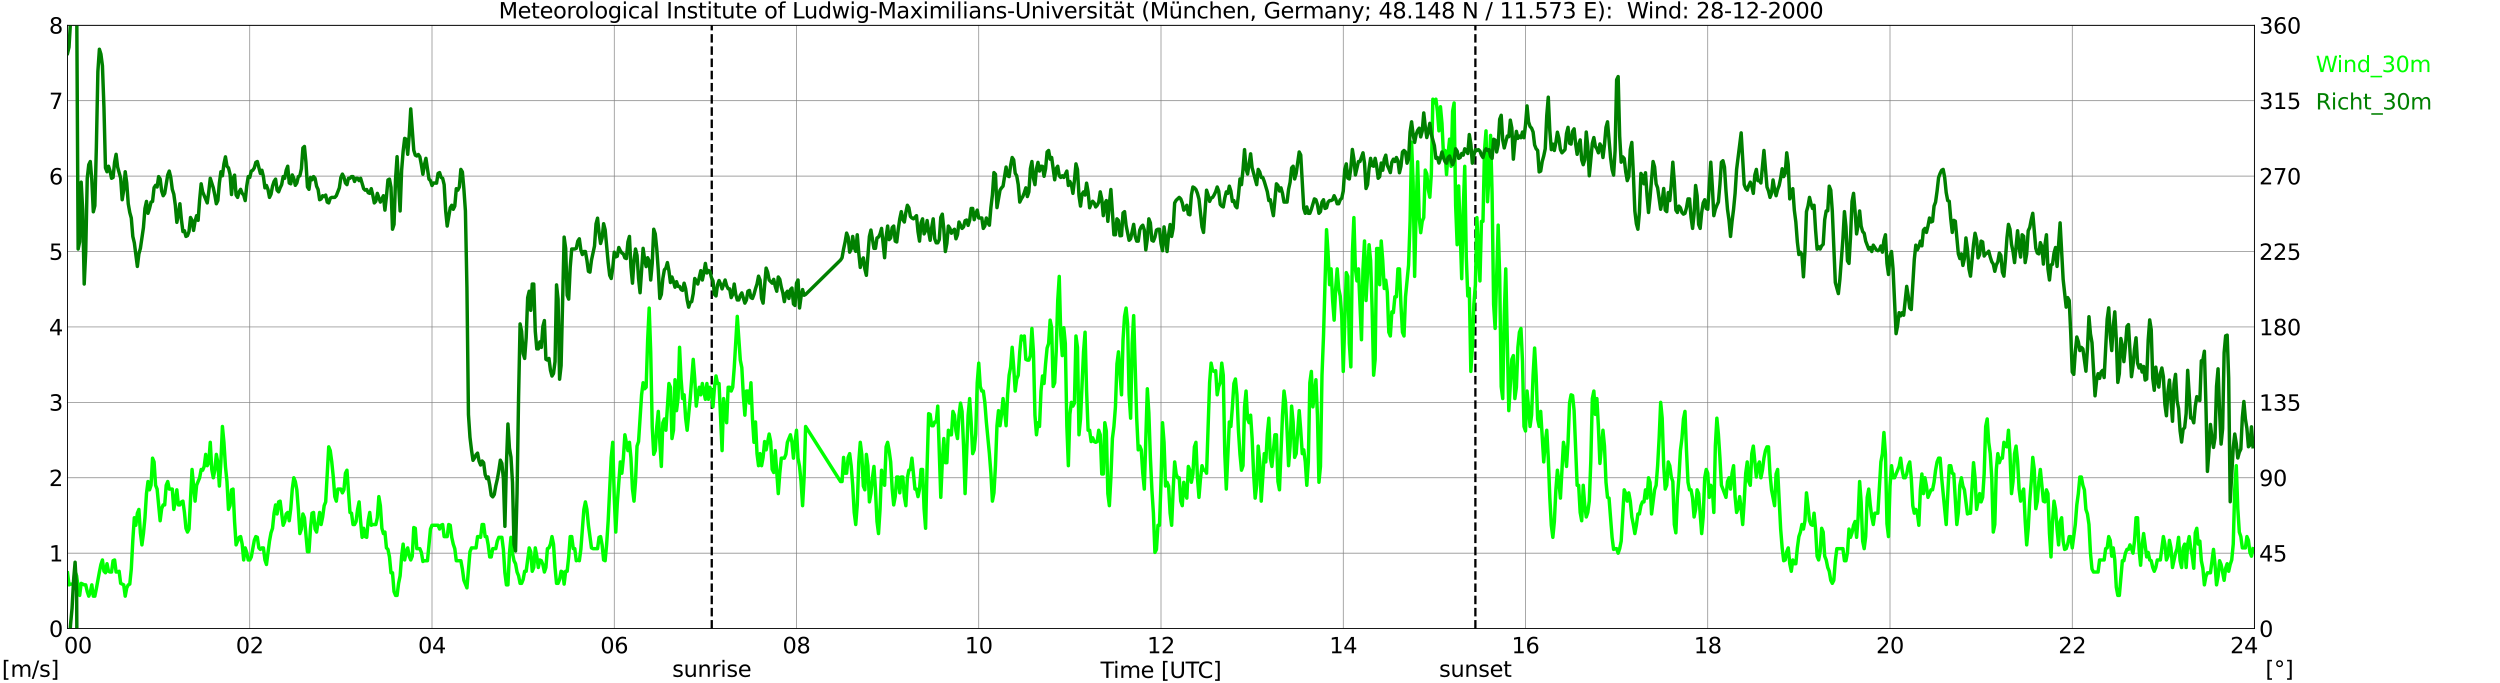
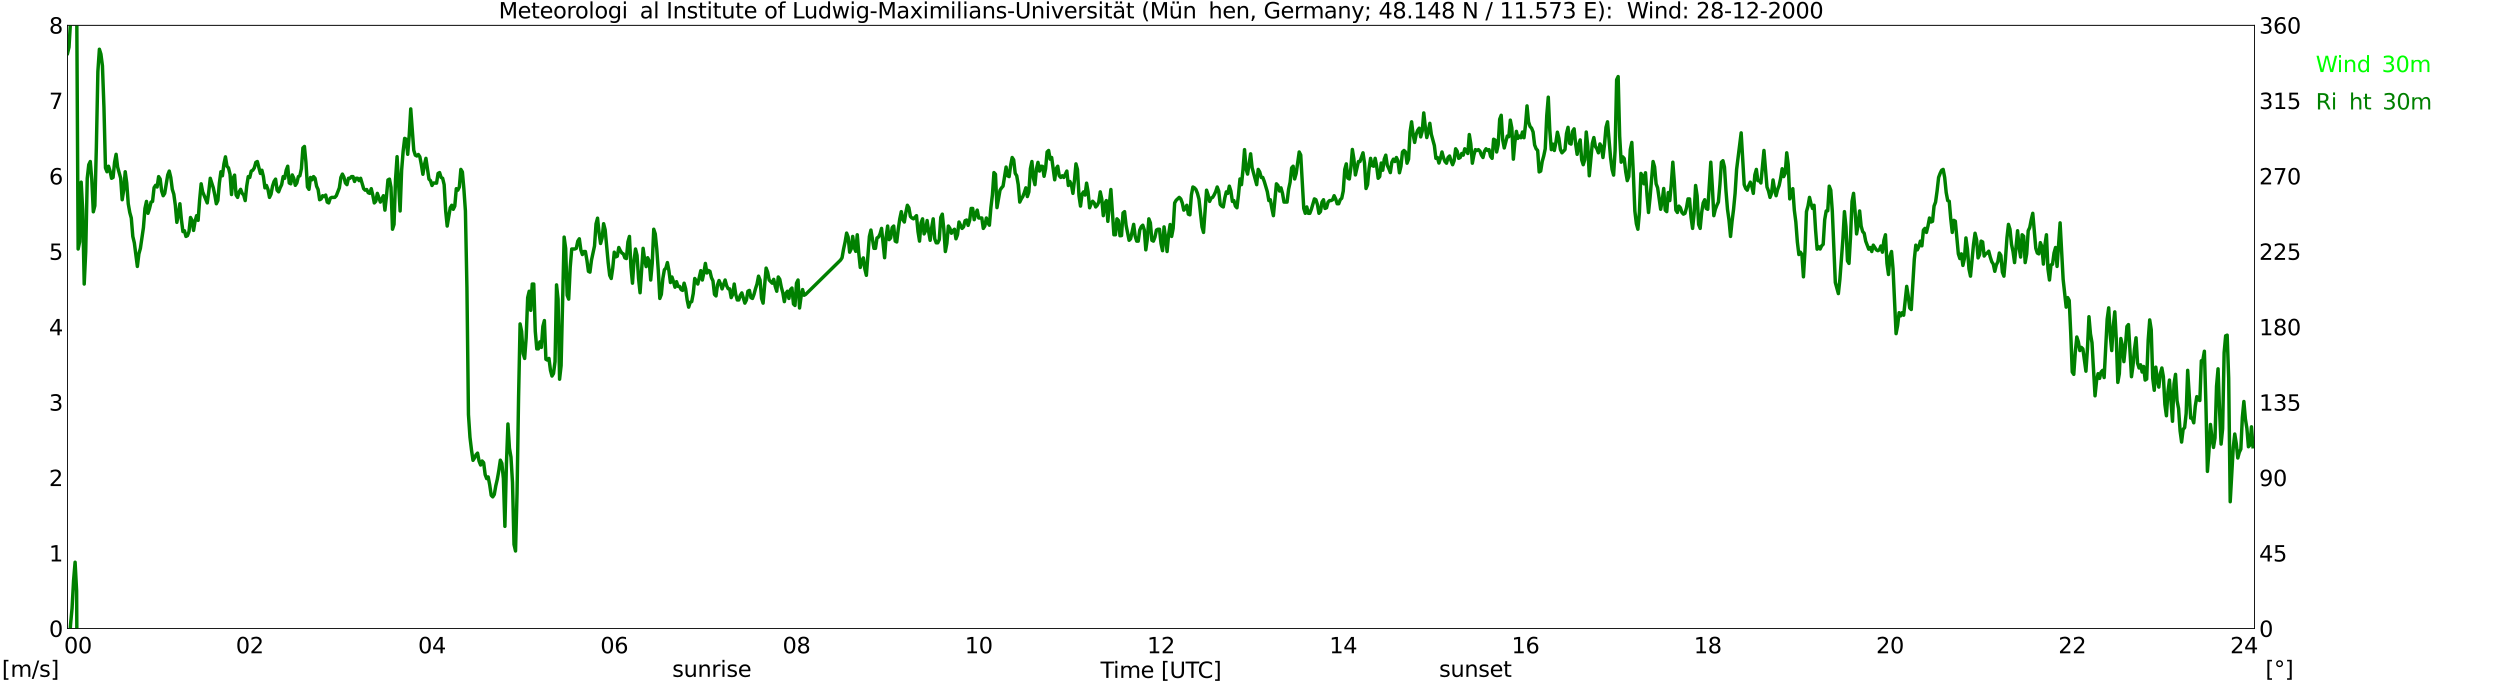
<svg xmlns="http://www.w3.org/2000/svg" xmlns:xlink="http://www.w3.org/1999/xlink" width="1085.4pt" height="296.64pt" viewBox="0 0 1085.4 296.64" version="1.1">
  <defs>
    <style type="text/css">*{stroke-linejoin: round; stroke-linecap: butt}</style>
  </defs>
  <g id="figure_1">
    <g id="patch_1">
      <path d="M 0 296.64  L 1085.4 296.64  L 1085.4 0  L 0 0  z " style="fill: #ffffff" />
    </g>
    <g id="axes_1">
      <g id="patch_2">
        <path d="M 29.306 272.909  L 978.814 272.909  L 978.814 10.976  L 29.306 10.976  z " style="fill: #ffffff" />
      </g>
      <g id="patch_3">
        <path d="M 978.814 272.909  L 978.814 272.909  L 978.814 10.976  L 978.814 10.976  z " clip-path="url(#p63e70504f7)" style="fill: #d3d3d3; opacity: 0.25; stroke: #d3d3d3; stroke-linejoin: miter" />
      </g>
      <g id="matplotlib.axis_1">
        <g id="xtick_1">
          <g id="line2d_1">
            <path d="M 29.306 272.909  L 29.306 10.976  " clip-path="url(#p63e70504f7)" style="fill: none; stroke: #808080; stroke-width: 0.3; stroke-linecap: square" />
          </g>
          <g id="line2d_2" />
          <g id="text_1">
            <g transform="translate(18.733 283.627) scale(0.095 -0.095)">
              <defs>
                <path id="DejaVuSans-20" transform="scale(0.016)" />
                <path id="DejaVuSans-30" d="M 2034 4250  Q 1547 4250 1301 3770  Q 1056 3291 1056 2328  Q 1056 1369 1301 889  Q 1547 409 2034 409  Q 2525 409 2770 889  Q 3016 1369 3016 2328  Q 3016 3291 2770 3770  Q 2525 4250 2034 4250  z M 2034 4750  Q 2819 4750 3233 4129  Q 3647 3509 3647 2328  Q 3647 1150 3233 529  Q 2819 -91 2034 -91  Q 1250 -91 836 529  Q 422 1150 422 2328  Q 422 3509 836 4129  Q 1250 4750 2034 4750  z " transform="scale(0.016)" />
              </defs>
              <use xlink:href="#DejaVuSans-20" />
              <use xlink:href="#DejaVuSans-20" transform="translate(31.787 0)" />
              <use xlink:href="#DejaVuSans-20" transform="translate(63.574 0)" />
              <use xlink:href="#DejaVuSans-30" transform="translate(95.361 0)" />
              <use xlink:href="#DejaVuSans-30" transform="translate(158.984 0)" />
            </g>
          </g>
        </g>
        <g id="xtick_2">
          <g id="line2d_3">
            <path d="M 108.431 272.909  L 108.431 10.976  " clip-path="url(#p63e70504f7)" style="fill: none; stroke: #808080; stroke-width: 0.3; stroke-linecap: square" />
          </g>
          <g id="line2d_4" />
          <g id="text_2">
            <g transform="translate(102.387 283.627) scale(0.095 -0.095)">
              <defs>
                <path id="DejaVuSans-32" d="M 1228 531  L 3431 531  L 3431 0  L 469 0  L 469 531  Q 828 903 1448 1529  Q 2069 2156 2228 2338  Q 2531 2678 2651 2914  Q 2772 3150 2772 3378  Q 2772 3750 2511 3984  Q 2250 4219 1831 4219  Q 1534 4219 1204 4116  Q 875 4013 500 3803  L 500 4441  Q 881 4594 1212 4672  Q 1544 4750 1819 4750  Q 2544 4750 2975 4387  Q 3406 4025 3406 3419  Q 3406 3131 3298 2873  Q 3191 2616 2906 2266  Q 2828 2175 2409 1742  Q 1991 1309 1228 531  z " transform="scale(0.016)" />
              </defs>
              <use xlink:href="#DejaVuSans-30" />
              <use xlink:href="#DejaVuSans-32" transform="translate(63.623 0)" />
            </g>
          </g>
        </g>
        <g id="xtick_3">
          <g id="line2d_5">
            <path d="M 187.557 272.909  L 187.557 10.976  " clip-path="url(#p63e70504f7)" style="fill: none; stroke: #808080; stroke-width: 0.3; stroke-linecap: square" />
          </g>
          <g id="line2d_6" />
          <g id="text_3">
            <g transform="translate(181.513 283.627) scale(0.095 -0.095)">
              <defs>
                <path id="DejaVuSans-34" d="M 2419 4116  L 825 1625  L 2419 1625  L 2419 4116  z M 2253 4666  L 3047 4666  L 3047 1625  L 3713 1625  L 3713 1100  L 3047 1100  L 3047 0  L 2419 0  L 2419 1100  L 313 1100  L 313 1709  L 2253 4666  z " transform="scale(0.016)" />
              </defs>
              <use xlink:href="#DejaVuSans-30" />
              <use xlink:href="#DejaVuSans-34" transform="translate(63.623 0)" />
            </g>
          </g>
        </g>
        <g id="xtick_4">
          <g id="line2d_7">
            <path d="M 266.683 272.909  L 266.683 10.976  " clip-path="url(#p63e70504f7)" style="fill: none; stroke: #808080; stroke-width: 0.3; stroke-linecap: square" />
          </g>
          <g id="line2d_8" />
          <g id="text_4">
            <g transform="translate(260.638 283.627) scale(0.095 -0.095)">
              <defs>
                <path id="DejaVuSans-36" d="M 2113 2584  Q 1688 2584 1439 2293  Q 1191 2003 1191 1497  Q 1191 994 1439 701  Q 1688 409 2113 409  Q 2538 409 2786 701  Q 3034 994 3034 1497  Q 3034 2003 2786 2293  Q 2538 2584 2113 2584  z M 3366 4563  L 3366 3988  Q 3128 4100 2886 4159  Q 2644 4219 2406 4219  Q 1781 4219 1451 3797  Q 1122 3375 1075 2522  Q 1259 2794 1537 2939  Q 1816 3084 2150 3084  Q 2853 3084 3261 2657  Q 3669 2231 3669 1497  Q 3669 778 3244 343  Q 2819 -91 2113 -91  Q 1303 -91 875 529  Q 447 1150 447 2328  Q 447 3434 972 4092  Q 1497 4750 2381 4750  Q 2619 4750 2861 4703  Q 3103 4656 3366 4563  z " transform="scale(0.016)" />
              </defs>
              <use xlink:href="#DejaVuSans-30" />
              <use xlink:href="#DejaVuSans-36" transform="translate(63.623 0)" />
            </g>
          </g>
        </g>
        <g id="xtick_5">
          <g id="line2d_9">
            <path d="M 345.808 272.909  L 345.808 10.976  " clip-path="url(#p63e70504f7)" style="fill: none; stroke: #808080; stroke-width: 0.3; stroke-linecap: square" />
          </g>
          <g id="line2d_10" />
          <g id="text_5">
            <g transform="translate(339.764 283.627) scale(0.095 -0.095)">
              <defs>
                <path id="DejaVuSans-38" d="M 2034 2216  Q 1584 2216 1326 1975  Q 1069 1734 1069 1313  Q 1069 891 1326 650  Q 1584 409 2034 409  Q 2484 409 2743 651  Q 3003 894 3003 1313  Q 3003 1734 2745 1975  Q 2488 2216 2034 2216  z M 1403 2484  Q 997 2584 770 2862  Q 544 3141 544 3541  Q 544 4100 942 4425  Q 1341 4750 2034 4750  Q 2731 4750 3128 4425  Q 3525 4100 3525 3541  Q 3525 3141 3298 2862  Q 3072 2584 2669 2484  Q 3125 2378 3379 2068  Q 3634 1759 3634 1313  Q 3634 634 3220 271  Q 2806 -91 2034 -91  Q 1263 -91 848 271  Q 434 634 434 1313  Q 434 1759 690 2068  Q 947 2378 1403 2484  z M 1172 3481  Q 1172 3119 1398 2916  Q 1625 2713 2034 2713  Q 2441 2713 2670 2916  Q 2900 3119 2900 3481  Q 2900 3844 2670 4047  Q 2441 4250 2034 4250  Q 1625 4250 1398 4047  Q 1172 3844 1172 3481  z " transform="scale(0.016)" />
              </defs>
              <use xlink:href="#DejaVuSans-30" />
              <use xlink:href="#DejaVuSans-38" transform="translate(63.623 0)" />
            </g>
          </g>
        </g>
        <g id="xtick_6">
          <g id="line2d_11">
            <path d="M 424.934 272.909  L 424.934 10.976  " clip-path="url(#p63e70504f7)" style="fill: none; stroke: #808080; stroke-width: 0.3; stroke-linecap: square" />
          </g>
          <g id="line2d_12" />
          <g id="text_6">
            <g transform="translate(418.89 283.627) scale(0.095 -0.095)">
              <defs>
                <path id="DejaVuSans-31" d="M 794 531  L 1825 531  L 1825 4091  L 703 3866  L 703 4441  L 1819 4666  L 2450 4666  L 2450 531  L 3481 531  L 3481 0  L 794 0  L 794 531  z " transform="scale(0.016)" />
              </defs>
              <use xlink:href="#DejaVuSans-31" />
              <use xlink:href="#DejaVuSans-30" transform="translate(63.623 0)" />
            </g>
          </g>
        </g>
        <g id="xtick_7">
          <g id="line2d_13">
            <path d="M 504.06 272.909  L 504.06 10.976  " clip-path="url(#p63e70504f7)" style="fill: none; stroke: #808080; stroke-width: 0.3; stroke-linecap: square" />
          </g>
          <g id="line2d_14" />
          <g id="text_7">
            <g transform="translate(498.015 283.627) scale(0.095 -0.095)">
              <use xlink:href="#DejaVuSans-31" />
              <use xlink:href="#DejaVuSans-32" transform="translate(63.623 0)" />
            </g>
          </g>
        </g>
        <g id="xtick_8">
          <g id="line2d_15">
            <path d="M 583.185 272.909  L 583.185 10.976  " clip-path="url(#p63e70504f7)" style="fill: none; stroke: #808080; stroke-width: 0.3; stroke-linecap: square" />
          </g>
          <g id="line2d_16" />
          <g id="text_8">
            <g transform="translate(577.141 283.627) scale(0.095 -0.095)">
              <use xlink:href="#DejaVuSans-31" />
              <use xlink:href="#DejaVuSans-34" transform="translate(63.623 0)" />
            </g>
          </g>
        </g>
        <g id="xtick_9">
          <g id="line2d_17">
            <path d="M 662.311 272.909  L 662.311 10.976  " clip-path="url(#p63e70504f7)" style="fill: none; stroke: #808080; stroke-width: 0.3; stroke-linecap: square" />
          </g>
          <g id="line2d_18" />
          <g id="text_9">
            <g transform="translate(656.267 283.627) scale(0.095 -0.095)">
              <use xlink:href="#DejaVuSans-31" />
              <use xlink:href="#DejaVuSans-36" transform="translate(63.623 0)" />
            </g>
          </g>
        </g>
        <g id="xtick_10">
          <g id="line2d_19">
            <path d="M 741.437 272.909  L 741.437 10.976  " clip-path="url(#p63e70504f7)" style="fill: none; stroke: #808080; stroke-width: 0.3; stroke-linecap: square" />
          </g>
          <g id="line2d_20" />
          <g id="text_10">
            <g transform="translate(735.392 283.627) scale(0.095 -0.095)">
              <use xlink:href="#DejaVuSans-31" />
              <use xlink:href="#DejaVuSans-38" transform="translate(63.623 0)" />
            </g>
          </g>
        </g>
        <g id="xtick_11">
          <g id="line2d_21">
            <path d="M 820.562 272.909  L 820.562 10.976  " clip-path="url(#p63e70504f7)" style="fill: none; stroke: #808080; stroke-width: 0.3; stroke-linecap: square" />
          </g>
          <g id="line2d_22" />
          <g id="text_11">
            <g transform="translate(814.518 283.627) scale(0.095 -0.095)">
              <use xlink:href="#DejaVuSans-32" />
              <use xlink:href="#DejaVuSans-30" transform="translate(63.623 0)" />
            </g>
          </g>
        </g>
        <g id="xtick_12">
          <g id="line2d_23">
            <path d="M 899.688 272.909  L 899.688 10.976  " clip-path="url(#p63e70504f7)" style="fill: none; stroke: #808080; stroke-width: 0.3; stroke-linecap: square" />
          </g>
          <g id="line2d_24" />
          <g id="text_12">
            <g transform="translate(893.644 283.627) scale(0.095 -0.095)">
              <use xlink:href="#DejaVuSans-32" />
              <use xlink:href="#DejaVuSans-32" transform="translate(63.623 0)" />
            </g>
          </g>
        </g>
        <g id="xtick_13">
          <g id="line2d_25">
            <path d="M 978.814 272.909  L 978.814 10.976  " clip-path="url(#p63e70504f7)" style="fill: none; stroke: #808080; stroke-width: 0.3; stroke-linecap: square" />
          </g>
          <g id="line2d_26" />
          <g id="text_13">
            <g transform="translate(968.241 283.627) scale(0.095 -0.095)">
              <use xlink:href="#DejaVuSans-32" />
              <use xlink:href="#DejaVuSans-34" transform="translate(63.623 0)" />
              <use xlink:href="#DejaVuSans-20" transform="translate(127.246 0)" />
              <use xlink:href="#DejaVuSans-20" transform="translate(159.033 0)" />
              <use xlink:href="#DejaVuSans-20" transform="translate(190.82 0)" />
            </g>
          </g>
        </g>
        <g id="text_14">
          <g transform="translate(477.806 294.322) scale(0.095 -0.095)">
            <defs>
              <path id="DejaVuSans-54" d="M -19 4666  L 3928 4666  L 3928 4134  L 2272 4134  L 2272 0  L 1638 0  L 1638 4134  L -19 4134  L -19 4666  z " transform="scale(0.016)" />
              <path id="DejaVuSans-69" d="M 603 3500  L 1178 3500  L 1178 0  L 603 0  L 603 3500  z M 603 4863  L 1178 4863  L 1178 4134  L 603 4134  L 603 4863  z " transform="scale(0.016)" />
-               <path id="DejaVuSans-6d" d="M 3328 2828  Q 3544 3216 3844 3400  Q 4144 3584 4550 3584  Q 5097 3584 5394 3201  Q 5691 2819 5691 2113  L 5691 0  L 5113 0  L 5113 2094  Q 5113 2597 4934 2840  Q 4756 3084 4391 3084  Q 3944 3084 3684 2787  Q 3425 2491 3425 1978  L 3425 0  L 2847 0  L 2847 2094  Q 2847 2600 2669 2842  Q 2491 3084 2119 3084  Q 1678 3084 1418 2786  Q 1159 2488 1159 1978  L 1159 0  L 581 0  L 581 3500  L 1159 3500  L 1159 2956  Q 1356 3278 1631 3431  Q 1906 3584 2284 3584  Q 2666 3584 2933 3390  Q 3200 3197 3328 2828  z " transform="scale(0.016)" />
+               <path id="DejaVuSans-6d" d="M 3328 2828  Q 3544 3216 3844 3400  Q 4144 3584 4550 3584  Q 5097 3584 5394 3201  Q 5691 2819 5691 2113  L 5691 0  L 5113 0  L 5113 2094  Q 5113 2597 4934 2840  Q 4756 3084 4391 3084  Q 3944 3084 3684 2787  Q 3425 2491 3425 1978  L 3425 0  L 2847 0  L 2847 2094  Q 2847 2600 2669 2842  Q 2491 3084 2119 3084  Q 1678 3084 1418 2786  Q 1159 2488 1159 1978  L 1159 0  L 581 0  L 581 3500  L 1159 3500  L 1159 2956  Q 1356 3278 1631 3431  Q 2666 3584 2933 3390  Q 3200 3197 3328 2828  z " transform="scale(0.016)" />
              <path id="DejaVuSans-65" d="M 3597 1894  L 3597 1613  L 953 1613  Q 991 1019 1311 708  Q 1631 397 2203 397  Q 2534 397 2845 478  Q 3156 559 3463 722  L 3463 178  Q 3153 47 2828 -22  Q 2503 -91 2169 -91  Q 1331 -91 842 396  Q 353 884 353 1716  Q 353 2575 817 3079  Q 1281 3584 2069 3584  Q 2775 3584 3186 3129  Q 3597 2675 3597 1894  z M 3022 2063  Q 3016 2534 2758 2815  Q 2500 3097 2075 3097  Q 1594 3097 1305 2825  Q 1016 2553 972 2059  L 3022 2063  z " transform="scale(0.016)" />
              <path id="DejaVuSans-5b" d="M 550 4863  L 1875 4863  L 1875 4416  L 1125 4416  L 1125 -397  L 1875 -397  L 1875 -844  L 550 -844  L 550 4863  z " transform="scale(0.016)" />
              <path id="DejaVuSans-55" d="M 556 4666  L 1191 4666  L 1191 1831  Q 1191 1081 1462 751  Q 1734 422 2344 422  Q 2950 422 3222 751  Q 3494 1081 3494 1831  L 3494 4666  L 4128 4666  L 4128 1753  Q 4128 841 3676 375  Q 3225 -91 2344 -91  Q 1459 -91 1007 375  Q 556 841 556 1753  L 556 4666  z " transform="scale(0.016)" />
              <path id="DejaVuSans-43" d="M 4122 4306  L 4122 3641  Q 3803 3938 3442 4084  Q 3081 4231 2675 4231  Q 1875 4231 1450 3742  Q 1025 3253 1025 2328  Q 1025 1406 1450 917  Q 1875 428 2675 428  Q 3081 428 3442 575  Q 3803 722 4122 1019  L 4122 359  Q 3791 134 3420 21  Q 3050 -91 2638 -91  Q 1578 -91 968 557  Q 359 1206 359 2328  Q 359 3453 968 4101  Q 1578 4750 2638 4750  Q 3056 4750 3426 4639  Q 3797 4528 4122 4306  z " transform="scale(0.016)" />
              <path id="DejaVuSans-5d" d="M 1947 4863  L 1947 -844  L 622 -844  L 622 -397  L 1369 -397  L 1369 4416  L 622 4416  L 622 4863  L 1947 4863  z " transform="scale(0.016)" />
            </defs>
            <use xlink:href="#DejaVuSans-54" />
            <use xlink:href="#DejaVuSans-69" transform="translate(57.959 0)" />
            <use xlink:href="#DejaVuSans-6d" transform="translate(85.742 0)" />
            <use xlink:href="#DejaVuSans-65" transform="translate(183.154 0)" />
            <use xlink:href="#DejaVuSans-20" transform="translate(244.678 0)" />
            <use xlink:href="#DejaVuSans-5b" transform="translate(276.465 0)" />
            <use xlink:href="#DejaVuSans-55" transform="translate(315.479 0)" />
            <use xlink:href="#DejaVuSans-54" transform="translate(388.672 0)" />
            <use xlink:href="#DejaVuSans-43" transform="translate(443.881 0)" />
            <use xlink:href="#DejaVuSans-5d" transform="translate(513.705 0)" />
          </g>
        </g>
      </g>
      <g id="matplotlib.axis_2">
        <g id="ytick_1">
          <g id="line2d_27">
            <path d="M 29.306 272.909  L 978.814 272.909  " clip-path="url(#p63e70504f7)" style="fill: none; stroke: #808080; stroke-width: 0.3; stroke-linecap: square" />
          </g>
          <g id="line2d_28" />
          <g id="text_15">
            <g transform="translate(21.261 276.518) scale(0.095 -0.095)">
              <use xlink:href="#DejaVuSans-30" />
            </g>
          </g>
        </g>
        <g id="ytick_2">
          <g id="line2d_29">
            <path d="M 29.306 240.167  L 978.814 240.167  " clip-path="url(#p63e70504f7)" style="fill: none; stroke: #808080; stroke-width: 0.3; stroke-linecap: square" />
          </g>
          <g id="line2d_30" />
          <g id="text_16">
            <g transform="translate(21.261 243.776) scale(0.095 -0.095)">
              <use xlink:href="#DejaVuSans-31" />
            </g>
          </g>
        </g>
        <g id="ytick_3">
          <g id="line2d_31">
            <path d="M 29.306 207.426  L 978.814 207.426  " clip-path="url(#p63e70504f7)" style="fill: none; stroke: #808080; stroke-width: 0.3; stroke-linecap: square" />
          </g>
          <g id="line2d_32" />
          <g id="text_17">
            <g transform="translate(21.261 211.035) scale(0.095 -0.095)">
              <use xlink:href="#DejaVuSans-32" />
            </g>
          </g>
        </g>
        <g id="ytick_4">
          <g id="line2d_33">
            <path d="M 29.306 174.684  L 978.814 174.684  " clip-path="url(#p63e70504f7)" style="fill: none; stroke: #808080; stroke-width: 0.3; stroke-linecap: square" />
          </g>
          <g id="line2d_34" />
          <g id="text_18">
            <g transform="translate(21.261 178.293) scale(0.095 -0.095)">
              <defs>
                <path id="DejaVuSans-33" d="M 2597 2516  Q 3050 2419 3304 2112  Q 3559 1806 3559 1356  Q 3559 666 3084 287  Q 2609 -91 1734 -91  Q 1441 -91 1130 -33  Q 819 25 488 141  L 488 750  Q 750 597 1062 519  Q 1375 441 1716 441  Q 2309 441 2620 675  Q 2931 909 2931 1356  Q 2931 1769 2642 2001  Q 2353 2234 1838 2234  L 1294 2234  L 1294 2753  L 1863 2753  Q 2328 2753 2575 2939  Q 2822 3125 2822 3475  Q 2822 3834 2567 4026  Q 2313 4219 1838 4219  Q 1578 4219 1281 4162  Q 984 4106 628 3988  L 628 4550  Q 988 4650 1302 4700  Q 1616 4750 1894 4750  Q 2613 4750 3031 4423  Q 3450 4097 3450 3541  Q 3450 3153 3228 2886  Q 3006 2619 2597 2516  z " transform="scale(0.016)" />
              </defs>
              <use xlink:href="#DejaVuSans-33" />
            </g>
          </g>
        </g>
        <g id="ytick_5">
          <g id="line2d_35">
            <path d="M 29.306 141.942  L 978.814 141.942  " clip-path="url(#p63e70504f7)" style="fill: none; stroke: #808080; stroke-width: 0.3; stroke-linecap: square" />
          </g>
          <g id="line2d_36" />
          <g id="text_19">
            <g transform="translate(21.261 145.551) scale(0.095 -0.095)">
              <use xlink:href="#DejaVuSans-34" />
            </g>
          </g>
        </g>
        <g id="ytick_6">
          <g id="line2d_37">
            <path d="M 29.306 109.201  L 978.814 109.201  " clip-path="url(#p63e70504f7)" style="fill: none; stroke: #808080; stroke-width: 0.3; stroke-linecap: square" />
          </g>
          <g id="line2d_38" />
          <g id="text_20">
            <g transform="translate(21.261 112.81) scale(0.095 -0.095)">
              <defs>
                <path id="DejaVuSans-35" d="M 691 4666  L 3169 4666  L 3169 4134  L 1269 4134  L 1269 2991  Q 1406 3038 1543 3061  Q 1681 3084 1819 3084  Q 2600 3084 3056 2656  Q 3513 2228 3513 1497  Q 3513 744 3044 326  Q 2575 -91 1722 -91  Q 1428 -91 1123 -41  Q 819 9 494 109  L 494 744  Q 775 591 1075 516  Q 1375 441 1709 441  Q 2250 441 2565 725  Q 2881 1009 2881 1497  Q 2881 1984 2565 2268  Q 2250 2553 1709 2553  Q 1456 2553 1204 2497  Q 953 2441 691 2322  L 691 4666  z " transform="scale(0.016)" />
              </defs>
              <use xlink:href="#DejaVuSans-35" />
            </g>
          </g>
        </g>
        <g id="ytick_7">
          <g id="line2d_39">
            <path d="M 29.306 76.459  L 978.814 76.459  " clip-path="url(#p63e70504f7)" style="fill: none; stroke: #808080; stroke-width: 0.3; stroke-linecap: square" />
          </g>
          <g id="line2d_40" />
          <g id="text_21">
            <g transform="translate(21.261 80.068) scale(0.095 -0.095)">
              <use xlink:href="#DejaVuSans-36" />
            </g>
          </g>
        </g>
        <g id="ytick_8">
          <g id="line2d_41">
            <path d="M 29.306 43.717  L 978.814 43.717  " clip-path="url(#p63e70504f7)" style="fill: none; stroke: #808080; stroke-width: 0.3; stroke-linecap: square" />
          </g>
          <g id="line2d_42" />
          <g id="text_22">
            <g transform="translate(21.261 47.327) scale(0.095 -0.095)">
              <defs>
                <path id="DejaVuSans-37" d="M 525 4666  L 3525 4666  L 3525 4397  L 1831 0  L 1172 0  L 2766 4134  L 525 4134  L 525 4666  z " transform="scale(0.016)" />
              </defs>
              <use xlink:href="#DejaVuSans-37" />
            </g>
          </g>
        </g>
        <g id="ytick_9">
          <g id="line2d_43">
            <path d="M 29.306 10.976  L 978.814 10.976  " clip-path="url(#p63e70504f7)" style="fill: none; stroke: #808080; stroke-width: 0.3; stroke-linecap: square" />
          </g>
          <g id="line2d_44" />
          <g id="text_23">
            <g transform="translate(21.261 14.585) scale(0.095 -0.095)">
              <use xlink:href="#DejaVuSans-38" />
            </g>
          </g>
        </g>
      </g>
      <g id="line2d_45">
        <path d="M 309.015 272.909  L 309.015 10.976  " clip-path="url(#p63e70504f7)" style="fill: none; stroke-dasharray: 3.7,1.6; stroke-dashoffset: 0; stroke: #000000" />
      </g>
      <g id="line2d_46">
-         <path d="M 640.552 272.909  L 640.552 10.976  " clip-path="url(#p63e70504f7)" style="fill: none; stroke-dasharray: 3.7,1.6; stroke-dashoffset: 0; stroke: #000000" />
-       </g>
+         </g>
      <g id="line2d_47">
        <path d="M 29.306 248.68  L 29.965 253.919  L 30.625 253.591  L 31.943 253.591  L 32.603 248.353  L 33.262 249.99  L 33.921 254.901  L 34.581 258.502  L 35.24 253.264  L 36.559 253.919  L 37.218 253.919  L 37.878 256.865  L 38.537 258.83  L 39.197 257.193  L 39.856 253.919  L 40.515 258.83  L 41.175 258.83  L 41.834 255.556  L 43.153 248.353  L 43.812 245.078  L 44.472 243.114  L 45.131 248.025  L 45.79 248.68  L 46.45 244.751  L 47.109 248.025  L 47.768 248.353  L 48.428 248.353  L 49.087 243.441  L 49.747 243.114  L 50.406 248.353  L 51.065 248.353  L 51.725 248.025  L 52.384 253.264  L 53.703 253.919  L 54.362 258.83  L 55.022 255.228  L 55.681 253.919  L 56.34 253.591  L 57 247.043  L 57.659 234.601  L 58.319 224.779  L 58.978 228.053  L 59.637 222.814  L 60.297 221.177  L 60.956 231.327  L 61.615 236.566  L 62.275 231.654  L 62.934 224.779  L 63.594 214.301  L 64.253 209.063  L 64.912 212.664  L 65.572 210.7  L 66.231 198.913  L 66.89 200.55  L 67.55 210.7  L 68.209 212.337  L 69.528 226.088  L 70.187 220.85  L 70.847 219.213  L 71.506 219.213  L 72.166 210.7  L 72.825 209.063  L 73.484 212.337  L 74.803 212.337  L 75.462 221.177  L 76.122 217.575  L 76.781 212.664  L 77.441 219.213  L 78.1 219.213  L 78.759 217.903  L 79.419 217.575  L 80.078 222.487  L 80.737 229.362  L 81.397 231  L 82.056 229.69  L 83.375 203.824  L 84.694 217.575  L 85.353 210.7  L 86.672 207.426  L 87.331 203.824  L 87.991 204.151  L 88.65 202.514  L 89.309 197.276  L 89.969 202.187  L 90.628 200.877  L 91.288 192.037  L 91.947 203.824  L 92.606 207.426  L 93.266 204.151  L 93.925 197.276  L 94.584 200.877  L 95.244 211.027  L 95.903 200.55  L 96.563 185.161  L 97.222 192.037  L 97.881 202.514  L 98.541 209.063  L 99.2 221.177  L 99.86 219.54  L 100.519 212.664  L 101.178 212.337  L 101.838 226.416  L 102.497 236.566  L 103.816 233.291  L 104.475 232.964  L 105.135 236.238  L 105.794 243.114  L 106.453 237.875  L 107.113 239.84  L 107.772 243.114  L 108.431 243.114  L 109.091 241.804  L 110.41 234.601  L 111.069 232.964  L 111.728 233.291  L 112.388 237.875  L 113.047 238.53  L 113.707 237.875  L 114.366 237.875  L 115.025 243.114  L 115.685 245.078  L 117.003 234.928  L 117.663 231.327  L 118.322 229.362  L 118.982 222.814  L 119.641 219.213  L 120.3 223.142  L 120.96 217.903  L 121.619 217.575  L 122.938 228.053  L 123.597 226.416  L 124.257 223.142  L 124.916 222.487  L 125.575 226.088  L 126.235 220.85  L 126.894 212.337  L 127.553 207.426  L 128.213 209.063  L 128.872 212.664  L 129.532 221.177  L 130.191 231.654  L 130.85 229.69  L 131.51 223.142  L 132.169 224.779  L 133.488 239.512  L 134.147 239.512  L 134.807 229.362  L 135.466 222.814  L 136.125 222.487  L 136.785 229.69  L 137.444 231  L 138.763 222.487  L 139.422 227.725  L 140.082 224.451  L 140.741 219.54  L 141.4 217.903  L 142.719 194.001  L 143.379 195.639  L 144.038 200.55  L 144.697 207.098  L 145.357 215.611  L 146.016 217.575  L 146.676 212.337  L 147.994 212.337  L 148.654 213.974  L 149.313 212.664  L 149.972 205.461  L 150.632 204.151  L 151.951 222.487  L 152.61 222.814  L 153.269 227.725  L 153.929 227.725  L 154.588 226.416  L 155.247 221.177  L 155.907 217.903  L 156.566 226.416  L 157.226 233.291  L 157.885 229.362  L 158.544 232.964  L 159.204 233.291  L 159.863 226.088  L 160.523 222.487  L 161.182 228.053  L 161.841 227.725  L 163.16 227.725  L 163.819 224.779  L 164.479 215.611  L 165.138 219.54  L 165.798 229.362  L 166.457 231.654  L 167.116 231  L 167.776 237.875  L 168.435 238.53  L 169.094 241.804  L 169.754 248.68  L 170.413 248.68  L 171.073 256.865  L 171.732 258.502  L 172.391 258.502  L 173.051 253.264  L 173.71 249.99  L 174.37 241.477  L 175.029 236.238  L 175.688 243.114  L 176.348 239.512  L 177.007 237.875  L 177.666 241.477  L 178.326 243.114  L 178.985 241.477  L 179.645 229.035  L 180.304 229.362  L 180.963 238.203  L 182.282 238.203  L 182.941 239.84  L 183.601 243.769  L 184.26 243.441  L 185.579 243.441  L 186.898 229.69  L 187.557 228.053  L 190.195 228.053  L 190.854 229.69  L 191.513 228.053  L 192.173 227.725  L 192.832 232.964  L 194.151 232.964  L 194.81 227.725  L 195.47 228.053  L 196.129 233.291  L 196.788 236.238  L 197.448 238.203  L 198.107 243.441  L 200.085 243.441  L 200.745 247.043  L 201.404 251.954  L 202.723 255.228  L 204.042 239.512  L 204.701 237.875  L 206.679 237.875  L 207.339 232.964  L 207.998 232.964  L 208.657 233.291  L 209.317 227.725  L 209.976 227.725  L 210.635 232.964  L 211.295 232.964  L 211.954 236.566  L 212.614 241.804  L 213.273 241.804  L 213.932 238.203  L 215.251 238.203  L 215.91 234.928  L 216.57 233.291  L 217.889 233.291  L 218.548 238.53  L 219.207 248.68  L 219.867 253.919  L 220.526 253.919  L 221.186 240.167  L 221.845 233.291  L 222.504 240.167  L 223.164 243.441  L 223.823 244.751  L 224.482 248.353  L 225.142 249.99  L 225.801 253.264  L 226.461 253.264  L 227.12 251.627  L 227.779 248.025  L 228.439 248.025  L 229.757 237.875  L 230.417 239.512  L 231.076 248.025  L 231.736 246.388  L 232.395 237.875  L 233.054 241.477  L 233.714 246.388  L 234.373 243.114  L 235.033 243.441  L 235.692 245.078  L 236.351 248.353  L 237.011 246.388  L 237.67 238.203  L 238.329 237.875  L 238.989 236.238  L 239.648 232.964  L 240.308 236.238  L 240.967 246.388  L 241.626 253.264  L 242.286 253.264  L 242.945 251.627  L 243.604 248.025  L 244.264 248.353  L 244.923 253.591  L 245.583 248.025  L 246.242 248.025  L 246.901 241.804  L 247.561 232.964  L 248.22 232.964  L 248.88 238.203  L 249.539 238.203  L 250.198 243.441  L 250.858 243.114  L 251.517 243.441  L 252.176 238.53  L 253.495 221.177  L 254.155 217.903  L 254.814 221.177  L 255.473 228.053  L 256.792 237.875  L 257.451 238.203  L 259.43 238.203  L 260.089 233.291  L 260.748 232.964  L 261.408 236.566  L 262.067 243.114  L 262.726 243.441  L 263.386 236.238  L 264.045 226.088  L 265.364 198.585  L 266.023 192.037  L 266.683 215.938  L 267.342 231  L 268.002 218.558  L 269.32 200.55  L 269.98 205.461  L 270.639 198.913  L 271.298 188.763  L 272.617 195.639  L 273.277 192.037  L 273.936 198.913  L 274.595 212.337  L 275.255 217.575  L 275.914 209.063  L 276.573 193.674  L 277.233 191.71  L 278.552 171.41  L 279.211 166.171  L 279.87 168.79  L 280.53 168.136  L 281.189 147.508  L 281.849 133.757  L 282.508 152.747  L 283.167 185.161  L 283.827 197.276  L 284.486 195.639  L 285.145 185.161  L 285.805 178.613  L 286.464 192.037  L 287.124 202.514  L 287.783 183.524  L 288.442 181.887  L 289.102 186.798  L 290.42 166.498  L 291.08 168.136  L 291.739 190.4  L 292.399 186.798  L 293.058 164.861  L 293.717 178.285  L 294.377 173.047  L 295.036 150.782  L 295.696 164.534  L 296.355 173.047  L 297.014 171.41  L 297.674 181.56  L 298.333 186.798  L 299.652 173.047  L 300.971 156.021  L 301.63 164.534  L 302.289 176.321  L 302.949 171.41  L 303.608 168.136  L 304.267 171.41  L 304.927 166.498  L 306.246 173.374  L 306.905 166.498  L 307.564 173.374  L 308.224 168.136  L 308.883 169.773  L 309.543 176.648  L 310.202 168.136  L 310.861 163.224  L 311.521 166.498  L 312.18 166.498  L 313.499 195.639  L 314.158 173.047  L 315.477 183.524  L 316.136 168.136  L 316.796 168.136  L 317.455 169.773  L 318.114 168.136  L 318.774 159.623  L 320.093 137.358  L 321.411 156.349  L 322.071 159.623  L 322.73 171.737  L 323.39 180.25  L 324.049 169.773  L 324.708 169.773  L 325.368 175.011  L 326.027 166.171  L 326.686 181.887  L 327.346 192.037  L 328.005 183.197  L 328.665 196.948  L 329.324 202.187  L 329.983 196.948  L 330.643 202.187  L 331.302 198.585  L 331.961 191.71  L 332.621 195.311  L 333.94 188.435  L 334.599 191.71  L 335.258 203.824  L 335.918 205.134  L 336.577 195.639  L 337.896 214.301  L 338.555 205.461  L 339.215 198.913  L 340.533 198.913  L 341.193 197.276  L 341.852 192.037  L 343.171 188.763  L 343.83 192.037  L 344.49 198.913  L 345.149 192.037  L 345.808 186.798  L 346.468 198.913  L 347.127 202.514  L 347.787 209.063  L 348.446 219.54  L 349.105 207.426  L 349.765 185.161  L 364.93 209.063  L 365.59 209.063  L 366.249 198.585  L 366.909 205.461  L 367.568 205.461  L 368.227 198.585  L 368.887 196.948  L 369.546 202.187  L 370.206 210.7  L 370.865 222.487  L 371.524 227.725  L 372.184 219.213  L 372.843 200.55  L 373.502 192.037  L 374.162 197.276  L 374.821 211.027  L 375.481 212.664  L 376.14 197.276  L 376.799 202.187  L 377.459 217.903  L 378.118 214.301  L 378.777 207.426  L 379.437 202.514  L 380.096 212.664  L 380.756 226.416  L 381.415 231.654  L 382.074 221.177  L 382.734 204.151  L 383.393 209.063  L 384.053 210.7  L 384.712 194.001  L 385.371 192.037  L 386.031 195.639  L 386.69 200.55  L 387.349 212.337  L 388.009 219.213  L 388.668 215.611  L 389.328 207.098  L 389.987 207.098  L 390.646 213.974  L 391.306 207.098  L 391.965 207.098  L 392.624 215.611  L 393.284 219.54  L 393.943 207.426  L 394.603 204.151  L 395.262 203.824  L 395.921 198.913  L 397.24 212.337  L 397.899 212.337  L 398.559 215.611  L 399.218 212.337  L 399.878 203.824  L 400.537 203.824  L 401.196 220.85  L 401.856 229.362  L 402.515 202.187  L 403.175 179.595  L 403.834 179.923  L 404.493 184.834  L 405.153 184.834  L 405.812 183.197  L 406.471 183.197  L 407.131 176.321  L 408.45 215.938  L 409.109 200.55  L 409.768 190.4  L 410.428 200.877  L 411.087 200.877  L 411.746 186.798  L 412.406 188.763  L 413.065 188.763  L 413.725 178.613  L 414.384 180.25  L 415.043 187.126  L 415.703 190.4  L 416.362 180.25  L 417.022 175.011  L 417.681 178.613  L 418.34 193.674  L 419 214.301  L 420.318 180.25  L 420.978 173.047  L 421.637 183.197  L 422.297 196.948  L 422.956 195.311  L 423.615 188.435  L 424.275 166.171  L 424.934 157.658  L 425.593 167.808  L 426.253 169.773  L 426.912 169.773  L 427.572 174.684  L 428.231 183.197  L 429.55 196.948  L 430.209 205.461  L 430.869 217.575  L 431.528 213.974  L 432.187 202.187  L 432.847 184.834  L 433.506 178.285  L 434.165 184.834  L 434.825 179.923  L 435.484 173.047  L 436.144 178.285  L 436.803 184.834  L 437.462 171.41  L 438.122 162.897  L 438.781 159.295  L 439.44 150.782  L 440.1 159.295  L 440.759 169.773  L 441.419 164.534  L 442.078 162.897  L 442.737 152.747  L 443.397 145.871  L 444.056 147.508  L 444.716 145.871  L 445.375 156.021  L 446.034 156.349  L 446.694 156.349  L 447.353 154.384  L 448.012 142.597  L 448.672 152.747  L 449.331 180.25  L 449.991 188.763  L 450.65 183.524  L 451.309 185.161  L 451.969 169.773  L 452.628 163.224  L 453.287 166.498  L 453.947 157.986  L 454.606 151.11  L 455.266 149.145  L 455.925 138.995  L 456.584 142.27  L 457.244 167.808  L 457.903 166.171  L 458.563 152.42  L 459.222 130.483  L 459.881 120.005  L 460.541 145.544  L 461.2 154.384  L 461.859 142.27  L 462.519 149.145  L 463.178 184.834  L 463.838 202.187  L 464.497 179.923  L 465.156 174.684  L 465.816 176.321  L 466.475 175.011  L 467.134 145.871  L 467.794 150.782  L 468.453 188.763  L 469.113 181.887  L 470.431 152.747  L 471.091 144.234  L 471.75 169.773  L 472.409 186.798  L 473.069 186.798  L 473.728 191.71  L 474.388 190.072  L 475.047 191.71  L 475.706 192.037  L 476.366 191.71  L 477.025 186.798  L 477.685 188.763  L 478.344 205.788  L 479.003 205.788  L 479.663 183.524  L 480.322 187.126  L 480.981 214.301  L 481.641 219.54  L 482.3 207.426  L 482.96 190.4  L 483.619 185.161  L 484.278 176.648  L 484.938 157.986  L 485.597 152.747  L 486.916 171.41  L 487.575 147.508  L 488.235 137.358  L 488.894 133.757  L 489.553 140.633  L 490.213 171.41  L 490.872 181.56  L 491.532 149.145  L 492.191 137.031  L 493.51 181.56  L 494.169 195.311  L 494.828 193.674  L 495.488 195.311  L 496.147 205.461  L 496.807 212.337  L 498.125 168.79  L 498.785 179.268  L 499.444 198.585  L 500.103 212.664  L 500.763 222.814  L 501.422 239.84  L 502.082 238.53  L 502.741 228.053  L 503.4 228.053  L 504.06 209.39  L 504.719 183.524  L 505.379 192.037  L 506.038 211.027  L 506.697 209.39  L 507.357 211.027  L 508.016 222.814  L 508.675 228.053  L 509.335 212.664  L 509.994 200.55  L 510.654 205.788  L 511.313 207.426  L 511.972 207.426  L 512.632 217.575  L 513.291 219.54  L 513.95 209.39  L 514.61 214.301  L 515.269 216.266  L 515.929 202.514  L 516.588 204.151  L 517.247 209.39  L 517.907 205.788  L 518.566 194.001  L 519.226 192.037  L 519.885 207.426  L 520.544 215.938  L 521.204 207.753  L 521.863 202.187  L 522.522 204.151  L 523.182 204.151  L 523.841 205.461  L 525.16 166.171  L 525.819 157.658  L 526.479 160.932  L 527.138 161.26  L 527.797 160.932  L 528.457 171.41  L 529.116 167.808  L 529.776 166.171  L 530.435 157.658  L 531.094 162.897  L 531.754 196.948  L 532.413 212.337  L 533.732 183.197  L 534.391 185.161  L 535.051 176.648  L 535.71 166.498  L 536.369 164.534  L 537.029 171.41  L 537.688 187.126  L 538.348 197.276  L 539.007 204.151  L 539.666 202.187  L 540.326 176.648  L 540.985 169.773  L 541.644 181.887  L 542.304 183.524  L 542.963 180.25  L 543.623 190.4  L 544.282 205.788  L 544.941 216.266  L 545.601 210.7  L 546.26 193.674  L 546.919 200.55  L 547.579 217.575  L 548.898 196.948  L 549.557 200.55  L 550.216 188.435  L 550.876 181.56  L 551.535 198.913  L 552.195 202.514  L 553.513 188.763  L 554.173 188.763  L 554.832 209.063  L 555.491 212.664  L 556.81 180.25  L 557.47 169.773  L 558.129 174.684  L 558.788 186.798  L 559.448 202.187  L 560.107 193.674  L 560.766 176.321  L 561.426 183.197  L 562.085 198.585  L 562.745 196.948  L 564.063 178.285  L 564.723 186.798  L 565.382 196.948  L 566.042 195.311  L 566.701 200.55  L 567.36 210.7  L 568.02 200.55  L 568.679 166.171  L 569.338 161.26  L 569.998 176.648  L 570.657 171.737  L 571.317 164.861  L 571.976 180.25  L 572.635 209.39  L 573.295 202.514  L 573.954 162.897  L 574.613 145.871  L 575.932 99.706  L 576.592 109.855  L 577.251 123.607  L 577.91 116.731  L 578.57 130.483  L 579.229 138.995  L 579.889 125.244  L 580.548 116.731  L 581.207 125.244  L 581.867 128.518  L 582.526 137.031  L 583.185 161.26  L 584.504 118.368  L 585.164 120.005  L 585.823 149.145  L 586.482 159.295  L 587.142 109.855  L 587.801 94.467  L 588.46 116.731  L 589.12 121.97  L 589.779 116.731  L 591.098 147.508  L 591.757 116.731  L 592.417 104.617  L 593.076 130.483  L 594.395 106.254  L 595.054 113.13  L 595.714 133.757  L 596.373 162.897  L 597.032 156.021  L 597.692 107.891  L 598.351 107.891  L 599.011 123.607  L 599.67 104.617  L 600.329 113.13  L 600.989 125.244  L 601.648 121.642  L 602.307 126.881  L 602.967 144.234  L 603.626 145.871  L 604.286 135.394  L 604.945 135.721  L 605.604 128.846  L 606.264 128.846  L 606.923 116.731  L 607.582 116.731  L 608.242 132.447  L 608.901 144.234  L 609.561 145.871  L 610.22 128.846  L 611.539 115.094  L 612.198 96.104  L 612.858 61.725  L 613.517 79.078  L 614.176 120.005  L 614.836 90.865  L 615.495 70.238  L 616.154 94.467  L 616.814 101.015  L 617.473 96.104  L 618.133 94.467  L 618.792 73.84  L 619.451 75.477  L 620.111 82.352  L 620.77 85.627  L 621.429 75.477  L 622.089 43.062  L 622.748 44.7  L 623.408 43.062  L 624.067 48.301  L 624.726 56.814  L 625.386 46.337  L 626.045 53.54  L 626.705 67.291  L 627.364 65.327  L 628.023 75.804  L 628.683 66.964  L 629.342 60.416  L 630.001 72.203  L 630.661 48.301  L 631.32 44.7  L 631.98 89.228  L 632.639 106.254  L 633.298 80.715  L 634.617 120.988  L 635.276 90.865  L 635.936 72.203  L 636.595 111.493  L 637.255 128.518  L 637.914 125.244  L 638.573 161.26  L 639.233 151.11  L 639.892 132.12  L 640.552 123.607  L 641.211 94.467  L 641.87 109.855  L 642.53 121.97  L 643.189 96.104  L 643.848 96.104  L 644.508 65.327  L 645.167 56.814  L 645.827 87.591  L 646.486 75.477  L 647.145 58.778  L 647.805 83.99  L 648.464 132.12  L 649.123 142.597  L 650.442 97.741  L 651.102 120.005  L 651.761 167.808  L 652.42 173.047  L 653.08 137.031  L 653.739 116.731  L 655.058 178.285  L 656.377 156.021  L 657.036 154.384  L 657.695 173.047  L 658.355 168.136  L 659.014 150.782  L 659.674 144.234  L 660.333 142.597  L 660.992 156.676  L 661.652 185.161  L 662.311 187.126  L 662.97 169.773  L 663.63 176.648  L 664.289 185.161  L 664.949 180.25  L 665.608 162.897  L 666.267 151.11  L 666.927 163.224  L 667.586 181.887  L 668.246 185.161  L 668.905 178.613  L 670.224 200.55  L 670.883 192.037  L 671.542 186.798  L 672.202 198.913  L 672.861 215.938  L 673.521 228.053  L 674.18 233.291  L 674.839 226.416  L 675.499 212.664  L 676.158 204.151  L 676.817 209.39  L 677.477 216.266  L 678.796 192.037  L 679.455 195.639  L 680.114 202.514  L 680.774 192.037  L 681.433 175.011  L 682.092 171.41  L 682.752 171.737  L 683.411 178.285  L 684.73 210.7  L 685.389 210.7  L 686.049 222.487  L 686.708 226.088  L 687.368 210.7  L 688.027 219.213  L 688.686 224.451  L 689.346 222.487  L 690.005 217.575  L 690.664 200.222  L 691.324 173.047  L 691.983 169.773  L 692.643 179.923  L 693.302 173.047  L 693.961 185.161  L 694.621 201.205  L 695.939 186.798  L 696.599 193.674  L 697.258 209.39  L 697.918 215.938  L 698.577 216.266  L 699.896 233.291  L 700.555 238.53  L 701.215 238.203  L 701.874 238.203  L 702.533 240.167  L 703.193 238.203  L 703.852 234.928  L 705.171 212.664  L 705.83 214.301  L 706.49 217.575  L 707.149 213.974  L 707.808 217.575  L 708.468 224.451  L 709.127 227.725  L 709.786 231.654  L 710.446 228.053  L 711.105 223.142  L 711.765 223.142  L 712.424 219.54  L 713.083 217.903  L 713.743 217.903  L 714.402 212.664  L 715.062 216.266  L 715.721 207.426  L 716.38 209.39  L 717.04 223.142  L 718.358 212.664  L 719.018 210.7  L 719.677 202.187  L 720.337 190.072  L 720.996 174.684  L 721.655 181.56  L 722.315 202.187  L 722.974 212.337  L 723.633 210.7  L 724.293 200.55  L 724.952 202.187  L 725.612 207.098  L 726.271 209.063  L 726.93 227.725  L 727.59 231.327  L 728.249 215.938  L 728.909 207.426  L 729.568 195.639  L 730.227 190.4  L 730.887 181.887  L 731.546 178.613  L 732.205 195.639  L 732.865 209.39  L 733.524 212.664  L 734.184 212.664  L 734.843 216.266  L 735.502 224.451  L 736.162 221.177  L 736.821 212.664  L 737.48 214.301  L 738.799 231.654  L 739.459 224.451  L 740.118 207.426  L 740.777 203.824  L 741.437 205.461  L 742.096 215.938  L 742.756 210.7  L 743.415 212.337  L 744.074 222.487  L 744.734 193.674  L 745.393 181.56  L 746.052 188.435  L 746.712 198.585  L 747.371 210.7  L 748.031 212.337  L 749.349 215.938  L 750.009 209.063  L 750.668 207.426  L 751.327 212.337  L 751.987 205.461  L 752.646 202.187  L 753.306 215.611  L 753.965 222.487  L 754.624 220.85  L 755.284 215.611  L 755.943 220.85  L 756.602 227.725  L 757.262 217.575  L 757.921 205.461  L 758.581 200.55  L 759.24 209.063  L 759.899 210.7  L 760.559 196.948  L 761.218 193.674  L 762.537 207.098  L 763.196 202.187  L 763.856 200.55  L 764.515 207.426  L 765.174 204.151  L 765.834 198.913  L 766.493 195.639  L 767.153 194.001  L 767.812 194.001  L 768.471 205.788  L 769.131 212.664  L 770.449 219.54  L 771.109 205.788  L 771.768 203.824  L 773.087 229.69  L 773.746 237.875  L 774.406 243.441  L 775.065 243.114  L 775.725 239.512  L 776.384 237.875  L 777.043 244.751  L 777.703 248.025  L 778.362 243.114  L 779.021 244.751  L 779.681 244.751  L 780.34 237.875  L 781 232.964  L 781.659 231  L 782.318 227.725  L 782.978 229.69  L 783.637 226.088  L 784.296 213.974  L 784.956 219.54  L 785.615 226.088  L 786.275 227.725  L 786.934 228.053  L 787.593 222.814  L 788.253 229.69  L 788.912 241.477  L 789.572 243.114  L 790.231 239.512  L 790.89 229.362  L 791.55 231  L 792.209 241.477  L 792.868 243.114  L 793.528 246.388  L 794.187 248.025  L 794.847 251.954  L 795.506 253.264  L 796.165 251.954  L 796.825 243.441  L 797.484 238.203  L 800.122 238.203  L 800.781 243.441  L 801.44 243.441  L 802.1 239.84  L 802.759 229.69  L 803.419 233.291  L 804.078 231.327  L 804.737 228.053  L 805.397 226.416  L 806.056 233.291  L 806.715 224.779  L 807.375 209.063  L 808.034 217.903  L 808.694 234.928  L 809.353 238.203  L 810.012 232.964  L 810.672 215.938  L 811.331 212.337  L 811.99 219.213  L 812.65 224.451  L 813.309 227.725  L 813.969 222.814  L 815.287 222.814  L 816.606 200.55  L 817.265 196.948  L 817.925 187.781  L 818.584 197.276  L 819.244 227.398  L 819.903 232.964  L 820.562 211.027  L 821.222 202.187  L 821.881 207.426  L 822.541 207.426  L 824.519 202.514  L 825.178 198.913  L 825.837 204.151  L 826.497 207.426  L 827.156 207.426  L 827.816 205.788  L 828.475 202.187  L 829.134 200.55  L 829.794 207.426  L 830.453 219.54  L 831.112 222.814  L 831.772 221.177  L 832.431 222.814  L 833.091 228.053  L 833.75 212.664  L 834.409 205.788  L 835.069 214.301  L 835.728 207.426  L 836.388 211.027  L 837.047 215.938  L 838.366 212.664  L 839.025 212.664  L 839.684 209.39  L 840.344 204.151  L 841.003 200.55  L 841.663 198.913  L 842.322 198.913  L 842.981 207.426  L 844.959 227.725  L 846.278 202.187  L 846.938 202.187  L 847.597 205.461  L 848.256 205.788  L 849.575 227.725  L 850.235 222.487  L 850.894 210.7  L 851.553 207.426  L 852.213 211.027  L 852.872 212.664  L 854.191 223.142  L 854.85 222.814  L 855.51 222.814  L 856.828 200.877  L 857.488 207.426  L 858.147 221.177  L 859.466 214.301  L 860.125 217.903  L 860.785 215.938  L 861.444 205.788  L 862.103 185.161  L 862.763 181.887  L 863.422 192.037  L 864.082 196.948  L 864.741 207.426  L 865.4 231  L 866.06 227.725  L 866.719 203.824  L 867.378 196.948  L 868.038 200.877  L 868.697 198.913  L 869.357 198.913  L 870.016 192.037  L 870.675 193.674  L 871.335 194.001  L 871.994 186.798  L 872.653 197.276  L 873.313 214.301  L 873.972 209.063  L 874.632 196.948  L 875.291 193.674  L 875.95 200.222  L 876.61 212.337  L 877.269 217.575  L 877.929 213.974  L 878.588 212.337  L 879.247 226.088  L 879.907 236.566  L 880.566 229.362  L 881.225 217.575  L 881.885 209.063  L 882.544 198.585  L 883.204 203.824  L 883.863 220.85  L 884.522 217.575  L 885.182 209.063  L 885.841 203.824  L 887.16 217.575  L 887.819 217.903  L 888.479 212.664  L 889.138 214.301  L 889.797 231.654  L 890.457 241.804  L 891.116 226.416  L 891.775 217.575  L 892.435 221.177  L 893.094 229.69  L 893.754 236.566  L 894.413 226.416  L 895.072 224.779  L 895.732 234.928  L 896.391 238.53  L 897.051 238.203  L 897.71 236.238  L 898.369 232.964  L 899.029 232.964  L 899.688 237.875  L 901.007 227.725  L 901.666 219.213  L 902.326 214.301  L 902.985 207.098  L 903.644 207.098  L 904.304 210.7  L 904.963 212.664  L 905.622 221.177  L 906.282 223.142  L 906.941 227.725  L 907.601 240.167  L 908.26 247.043  L 908.919 248.353  L 910.898 248.353  L 911.557 243.114  L 913.535 243.114  L 914.194 238.203  L 914.854 237.875  L 915.513 232.964  L 916.173 234.601  L 916.832 241.477  L 917.491 237.875  L 918.151 243.114  L 918.81 254.901  L 919.469 258.502  L 920.129 258.502  L 921.448 243.441  L 922.107 243.441  L 922.766 240.167  L 923.426 238.53  L 924.085 238.53  L 924.745 236.566  L 925.404 238.203  L 926.063 240.167  L 926.723 234.928  L 927.382 224.779  L 928.041 224.779  L 928.701 238.53  L 929.36 245.406  L 930.02 236.566  L 930.679 231.654  L 931.998 241.804  L 932.657 239.84  L 933.316 243.114  L 933.976 243.441  L 934.635 246.388  L 935.295 248.025  L 935.954 246.388  L 936.613 243.114  L 937.932 243.114  L 939.251 232.964  L 939.91 236.238  L 940.57 243.114  L 941.229 241.477  L 941.888 234.601  L 942.548 237.875  L 943.207 246.388  L 944.526 240.167  L 945.185 238.203  L 945.845 233.291  L 946.504 243.441  L 947.163 246.388  L 947.823 237.875  L 948.482 236.238  L 949.142 246.388  L 949.801 236.238  L 950.46 232.964  L 951.12 237.875  L 951.779 241.477  L 952.438 246.715  L 953.098 231.327  L 953.757 229.362  L 954.417 236.238  L 955.076 234.928  L 955.735 243.441  L 956.395 246.715  L 957.054 253.919  L 957.714 250.317  L 958.373 248.68  L 959.692 248.68  L 961.01 238.53  L 961.67 245.078  L 962.329 253.919  L 962.989 250.317  L 963.648 243.441  L 964.307 245.078  L 965.626 251.954  L 966.285 246.715  L 966.945 244.751  L 967.604 248.025  L 968.264 245.078  L 968.923 243.114  L 969.582 236.238  L 970.242 212.337  L 970.901 202.187  L 971.561 220.85  L 972.22 231  L 972.879 232.964  L 973.539 237.875  L 974.857 237.875  L 975.517 232.964  L 976.176 234.601  L 976.836 239.84  L 977.495 241.477  L 978.154 238.203  L 978.154 238.203  " clip-path="url(#p63e70504f7)" style="fill: none; stroke: #00ff00; stroke-width: 1.5; stroke-linecap: square" />
      </g>
      <g id="patch_4">
        <path d="M 29.306 272.909  L 29.306 10.976  " style="fill: none; stroke: #000000; stroke-width: 0.3; stroke-linejoin: miter; stroke-linecap: square" />
      </g>
      <g id="patch_5">
        <path d="M 978.814 272.909  L 978.814 10.976  " style="fill: none; stroke: #000000; stroke-width: 0.3; stroke-linejoin: miter; stroke-linecap: square" />
      </g>
      <g id="patch_6">
        <path d="M 29.306 272.909  L 978.814 272.909  " style="fill: none; stroke: #000000; stroke-width: 0.3; stroke-linejoin: miter; stroke-linecap: square" />
      </g>
      <g id="patch_7">
        <path d="M 29.306 10.976  L 978.814 10.976  " style="fill: none; stroke: #000000; stroke-width: 0.3; stroke-linejoin: miter; stroke-linecap: square" />
      </g>
      <g id="text_24">
        <g transform="translate(291.85 293.863) scale(0.095 -0.095)">
          <defs>
            <path id="DejaVuSans-73" d="M 2834 3397  L 2834 2853  Q 2591 2978 2328 3040  Q 2066 3103 1784 3103  Q 1356 3103 1142 2972  Q 928 2841 928 2578  Q 928 2378 1081 2264  Q 1234 2150 1697 2047  L 1894 2003  Q 2506 1872 2764 1633  Q 3022 1394 3022 966  Q 3022 478 2636 193  Q 2250 -91 1575 -91  Q 1294 -91 989 -36  Q 684 19 347 128  L 347 722  Q 666 556 975 473  Q 1284 391 1588 391  Q 1994 391 2212 530  Q 2431 669 2431 922  Q 2431 1156 2273 1281  Q 2116 1406 1581 1522  L 1381 1569  Q 847 1681 609 1914  Q 372 2147 372 2553  Q 372 3047 722 3315  Q 1072 3584 1716 3584  Q 2034 3584 2315 3537  Q 2597 3491 2834 3397  z " transform="scale(0.016)" />
            <path id="DejaVuSans-75" d="M 544 1381  L 544 3500  L 1119 3500  L 1119 1403  Q 1119 906 1312 657  Q 1506 409 1894 409  Q 2359 409 2629 706  Q 2900 1003 2900 1516  L 2900 3500  L 3475 3500  L 3475 0  L 2900 0  L 2900 538  Q 2691 219 2414 64  Q 2138 -91 1772 -91  Q 1169 -91 856 284  Q 544 659 544 1381  z M 1991 3584  L 1991 3584  z " transform="scale(0.016)" />
            <path id="DejaVuSans-6e" d="M 3513 2113  L 3513 0  L 2938 0  L 2938 2094  Q 2938 2591 2744 2837  Q 2550 3084 2163 3084  Q 1697 3084 1428 2787  Q 1159 2491 1159 1978  L 1159 0  L 581 0  L 581 3500  L 1159 3500  L 1159 2956  Q 1366 3272 1645 3428  Q 1925 3584 2291 3584  Q 2894 3584 3203 3211  Q 3513 2838 3513 2113  z " transform="scale(0.016)" />
            <path id="DejaVuSans-72" d="M 2631 2963  Q 2534 3019 2420 3045  Q 2306 3072 2169 3072  Q 1681 3072 1420 2755  Q 1159 2438 1159 1844  L 1159 0  L 581 0  L 581 3500  L 1159 3500  L 1159 2956  Q 1341 3275 1631 3429  Q 1922 3584 2338 3584  Q 2397 3584 2469 3576  Q 2541 3569 2628 3553  L 2631 2963  z " transform="scale(0.016)" />
          </defs>
          <use xlink:href="#DejaVuSans-73" />
          <use xlink:href="#DejaVuSans-75" transform="translate(52.1 0)" />
          <use xlink:href="#DejaVuSans-6e" transform="translate(115.479 0)" />
          <use xlink:href="#DejaVuSans-72" transform="translate(178.857 0)" />
          <use xlink:href="#DejaVuSans-69" transform="translate(219.971 0)" />
          <use xlink:href="#DejaVuSans-73" transform="translate(247.754 0)" />
          <use xlink:href="#DejaVuSans-65" transform="translate(299.854 0)" />
        </g>
      </g>
      <g id="text_25">
        <g transform="translate(624.797 293.863) scale(0.095 -0.095)">
          <defs>
            <path id="DejaVuSans-74" d="M 1172 4494  L 1172 3500  L 2356 3500  L 2356 3053  L 1172 3053  L 1172 1153  Q 1172 725 1289 603  Q 1406 481 1766 481  L 2356 481  L 2356 0  L 1766 0  Q 1100 0 847 248  Q 594 497 594 1153  L 594 3053  L 172 3053  L 172 3500  L 594 3500  L 594 4494  L 1172 4494  z " transform="scale(0.016)" />
          </defs>
          <use xlink:href="#DejaVuSans-73" />
          <use xlink:href="#DejaVuSans-75" transform="translate(52.1 0)" />
          <use xlink:href="#DejaVuSans-6e" transform="translate(115.479 0)" />
          <use xlink:href="#DejaVuSans-73" transform="translate(178.857 0)" />
          <use xlink:href="#DejaVuSans-65" transform="translate(230.957 0)" />
          <use xlink:href="#DejaVuSans-74" transform="translate(292.48 0)" />
        </g>
      </g>
      <g id="text_26">
        <g transform="translate(0.821 293.863) scale(0.095 -0.095)">
          <defs>
            <path id="DejaVuSans-2f" d="M 1625 4666  L 2156 4666  L 531 -594  L 0 -594  L 1625 4666  z " transform="scale(0.016)" />
          </defs>
          <use xlink:href="#DejaVuSans-5b" />
          <use xlink:href="#DejaVuSans-6d" transform="translate(39.014 0)" />
          <use xlink:href="#DejaVuSans-2f" transform="translate(136.426 0)" />
          <use xlink:href="#DejaVuSans-73" transform="translate(170.117 0)" />
          <use xlink:href="#DejaVuSans-5d" transform="translate(222.217 0)" />
        </g>
      </g>
      <g id="text_27">
        <g style="fill: #00ff00" transform="translate(1005.4 31.291) scale(0.095 -0.095)">
          <defs>
            <path id="DejaVuSans-57" d="M 213 4666  L 850 4666  L 1831 722  L 2809 4666  L 3519 4666  L 4500 722  L 5478 4666  L 6119 4666  L 4947 0  L 4153 0  L 3169 4050  L 2175 0  L 1381 0  L 213 4666  z " transform="scale(0.016)" />
            <path id="DejaVuSans-64" d="M 2906 2969  L 2906 4863  L 3481 4863  L 3481 0  L 2906 0  L 2906 525  Q 2725 213 2448 61  Q 2172 -91 1784 -91  Q 1150 -91 751 415  Q 353 922 353 1747  Q 353 2572 751 3078  Q 1150 3584 1784 3584  Q 2172 3584 2448 3432  Q 2725 3281 2906 2969  z M 947 1747  Q 947 1113 1208 752  Q 1469 391 1925 391  Q 2381 391 2643 752  Q 2906 1113 2906 1747  Q 2906 2381 2643 2742  Q 2381 3103 1925 3103  Q 1469 3103 1208 2742  Q 947 2381 947 1747  z " transform="scale(0.016)" />
-             <path id="DejaVuSans-5f" d="M 3263 -1063  L 3263 -1509  L -63 -1509  L -63 -1063  L 3263 -1063  z " transform="scale(0.016)" />
          </defs>
          <use xlink:href="#DejaVuSans-57" />
          <use xlink:href="#DejaVuSans-69" transform="translate(96.627 0)" />
          <use xlink:href="#DejaVuSans-6e" transform="translate(124.41 0)" />
          <use xlink:href="#DejaVuSans-64" transform="translate(187.789 0)" />
          <use xlink:href="#DejaVuSans-5f" transform="translate(251.266 0)" />
          <use xlink:href="#DejaVuSans-33" transform="translate(301.266 0)" />
          <use xlink:href="#DejaVuSans-30" transform="translate(364.889 0)" />
          <use xlink:href="#DejaVuSans-6d" transform="translate(428.512 0)" />
        </g>
      </g>
      <g id="text_28">
        <g style="fill: #008000" transform="translate(1005.4 47.531) scale(0.095 -0.095)">
          <defs>
            <path id="DejaVuSans-52" d="M 2841 2188  Q 3044 2119 3236 1894  Q 3428 1669 3622 1275  L 4263 0  L 3584 0  L 2988 1197  Q 2756 1666 2539 1819  Q 2322 1972 1947 1972  L 1259 1972  L 1259 0  L 628 0  L 628 4666  L 2053 4666  Q 2853 4666 3247 4331  Q 3641 3997 3641 3322  Q 3641 2881 3436 2590  Q 3231 2300 2841 2188  z M 1259 4147  L 1259 2491  L 2053 2491  Q 2509 2491 2742 2702  Q 2975 2913 2975 3322  Q 2975 3731 2742 3939  Q 2509 4147 2053 4147  L 1259 4147  z " transform="scale(0.016)" />
-             <path id="DejaVuSans-63" d="M 3122 3366  L 3122 2828  Q 2878 2963 2633 3030  Q 2388 3097 2138 3097  Q 1578 3097 1268 2742  Q 959 2388 959 1747  Q 959 1106 1268 751  Q 1578 397 2138 397  Q 2388 397 2633 464  Q 2878 531 3122 666  L 3122 134  Q 2881 22 2623 -34  Q 2366 -91 2075 -91  Q 1284 -91 818 406  Q 353 903 353 1747  Q 353 2603 823 3093  Q 1294 3584 2113 3584  Q 2378 3584 2631 3529  Q 2884 3475 3122 3366  z " transform="scale(0.016)" />
            <path id="DejaVuSans-68" d="M 3513 2113  L 3513 0  L 2938 0  L 2938 2094  Q 2938 2591 2744 2837  Q 2550 3084 2163 3084  Q 1697 3084 1428 2787  Q 1159 2491 1159 1978  L 1159 0  L 581 0  L 581 4863  L 1159 4863  L 1159 2956  Q 1366 3272 1645 3428  Q 1925 3584 2291 3584  Q 2894 3584 3203 3211  Q 3513 2838 3513 2113  z " transform="scale(0.016)" />
          </defs>
          <use xlink:href="#DejaVuSans-52" />
          <use xlink:href="#DejaVuSans-69" transform="translate(69.482 0)" />
          <use xlink:href="#DejaVuSans-63" transform="translate(97.266 0)" />
          <use xlink:href="#DejaVuSans-68" transform="translate(152.246 0)" />
          <use xlink:href="#DejaVuSans-74" transform="translate(215.625 0)" />
          <use xlink:href="#DejaVuSans-5f" transform="translate(254.834 0)" />
          <use xlink:href="#DejaVuSans-33" transform="translate(304.834 0)" />
          <use xlink:href="#DejaVuSans-30" transform="translate(368.457 0)" />
          <use xlink:href="#DejaVuSans-6d" transform="translate(432.08 0)" />
        </g>
      </g>
      <g id="text_29">
        <g transform="translate(216.524 7.976) scale(0.095 -0.095)">
          <defs>
            <path id="DejaVuSans-4d" d="M 628 4666  L 1569 4666  L 2759 1491  L 3956 4666  L 4897 4666  L 4897 0  L 4281 0  L 4281 4097  L 3078 897  L 2444 897  L 1241 4097  L 1241 0  L 628 0  L 628 4666  z " transform="scale(0.016)" />
            <path id="DejaVuSans-6f" d="M 1959 3097  Q 1497 3097 1228 2736  Q 959 2375 959 1747  Q 959 1119 1226 758  Q 1494 397 1959 397  Q 2419 397 2687 759  Q 2956 1122 2956 1747  Q 2956 2369 2687 2733  Q 2419 3097 1959 3097  z M 1959 3584  Q 2709 3584 3137 3096  Q 3566 2609 3566 1747  Q 3566 888 3137 398  Q 2709 -91 1959 -91  Q 1206 -91 779 398  Q 353 888 353 1747  Q 353 2609 779 3096  Q 1206 3584 1959 3584  z " transform="scale(0.016)" />
            <path id="DejaVuSans-6c" d="M 603 4863  L 1178 4863  L 1178 0  L 603 0  L 603 4863  z " transform="scale(0.016)" />
            <path id="DejaVuSans-67" d="M 2906 1791  Q 2906 2416 2648 2759  Q 2391 3103 1925 3103  Q 1463 3103 1205 2759  Q 947 2416 947 1791  Q 947 1169 1205 825  Q 1463 481 1925 481  Q 2391 481 2648 825  Q 2906 1169 2906 1791  z M 3481 434  Q 3481 -459 3084 -895  Q 2688 -1331 1869 -1331  Q 1566 -1331 1297 -1286  Q 1028 -1241 775 -1147  L 775 -588  Q 1028 -725 1275 -790  Q 1522 -856 1778 -856  Q 2344 -856 2625 -561  Q 2906 -266 2906 331  L 2906 616  Q 2728 306 2450 153  Q 2172 0 1784 0  Q 1141 0 747 490  Q 353 981 353 1791  Q 353 2603 747 3093  Q 1141 3584 1784 3584  Q 2172 3584 2450 3431  Q 2728 3278 2906 2969  L 2906 3500  L 3481 3500  L 3481 434  z " transform="scale(0.016)" />
            <path id="DejaVuSans-61" d="M 2194 1759  Q 1497 1759 1228 1600  Q 959 1441 959 1056  Q 959 750 1161 570  Q 1363 391 1709 391  Q 2188 391 2477 730  Q 2766 1069 2766 1631  L 2766 1759  L 2194 1759  z M 3341 1997  L 3341 0  L 2766 0  L 2766 531  Q 2569 213 2275 61  Q 1981 -91 1556 -91  Q 1019 -91 701 211  Q 384 513 384 1019  Q 384 1609 779 1909  Q 1175 2209 1959 2209  L 2766 2209  L 2766 2266  Q 2766 2663 2505 2880  Q 2244 3097 1772 3097  Q 1472 3097 1187 3025  Q 903 2953 641 2809  L 641 3341  Q 956 3463 1253 3523  Q 1550 3584 1831 3584  Q 2591 3584 2966 3190  Q 3341 2797 3341 1997  z " transform="scale(0.016)" />
            <path id="DejaVuSans-49" d="M 628 4666  L 1259 4666  L 1259 0  L 628 0  L 628 4666  z " transform="scale(0.016)" />
            <path id="DejaVuSans-66" d="M 2375 4863  L 2375 4384  L 1825 4384  Q 1516 4384 1395 4259  Q 1275 4134 1275 3809  L 1275 3500  L 2222 3500  L 2222 3053  L 1275 3053  L 1275 0  L 697 0  L 697 3053  L 147 3053  L 147 3500  L 697 3500  L 697 3744  Q 697 4328 969 4595  Q 1241 4863 1831 4863  L 2375 4863  z " transform="scale(0.016)" />
            <path id="DejaVuSans-4c" d="M 628 4666  L 1259 4666  L 1259 531  L 3531 531  L 3531 0  L 628 0  L 628 4666  z " transform="scale(0.016)" />
            <path id="DejaVuSans-77" d="M 269 3500  L 844 3500  L 1563 769  L 2278 3500  L 2956 3500  L 3675 769  L 4391 3500  L 4966 3500  L 4050 0  L 3372 0  L 2619 2869  L 1863 0  L 1184 0  L 269 3500  z " transform="scale(0.016)" />
            <path id="DejaVuSans-2d" d="M 313 2009  L 1997 2009  L 1997 1497  L 313 1497  L 313 2009  z " transform="scale(0.016)" />
            <path id="DejaVuSans-78" d="M 3513 3500  L 2247 1797  L 3578 0  L 2900 0  L 1881 1375  L 863 0  L 184 0  L 1544 1831  L 300 3500  L 978 3500  L 1906 2253  L 2834 3500  L 3513 3500  z " transform="scale(0.016)" />
            <path id="DejaVuSans-76" d="M 191 3500  L 800 3500  L 1894 563  L 2988 3500  L 3597 3500  L 2284 0  L 1503 0  L 191 3500  z " transform="scale(0.016)" />
            <path id="DejaVuSans-e4" d="M 2194 1759  Q 1497 1759 1228 1600  Q 959 1441 959 1056  Q 959 750 1161 570  Q 1363 391 1709 391  Q 2188 391 2477 730  Q 2766 1069 2766 1631  L 2766 1759  L 2194 1759  z M 3341 1997  L 3341 0  L 2766 0  L 2766 531  Q 2569 213 2275 61  Q 1981 -91 1556 -91  Q 1019 -91 701 211  Q 384 513 384 1019  Q 384 1609 779 1909  Q 1175 2209 1959 2209  L 2766 2209  L 2766 2266  Q 2766 2663 2505 2880  Q 2244 3097 1772 3097  Q 1472 3097 1187 3025  Q 903 2953 641 2809  L 641 3341  Q 956 3463 1253 3523  Q 1550 3584 1831 3584  Q 2591 3584 2966 3190  Q 3341 2797 3341 1997  z M 2150 4850  L 2784 4850  L 2784 4219  L 2150 4219  L 2150 4850  z M 928 4850  L 1562 4850  L 1562 4219  L 928 4219  L 928 4850  z " transform="scale(0.016)" />
            <path id="DejaVuSans-28" d="M 1984 4856  Q 1566 4138 1362 3434  Q 1159 2731 1159 2009  Q 1159 1288 1364 580  Q 1569 -128 1984 -844  L 1484 -844  Q 1016 -109 783 600  Q 550 1309 550 2009  Q 550 2706 781 3412  Q 1013 4119 1484 4856  L 1984 4856  z " transform="scale(0.016)" />
            <path id="DejaVuSans-fc" d="M 544 1381  L 544 3500  L 1119 3500  L 1119 1403  Q 1119 906 1312 657  Q 1506 409 1894 409  Q 2359 409 2629 706  Q 2900 1003 2900 1516  L 2900 3500  L 3475 3500  L 3475 0  L 2900 0  L 2900 538  Q 2691 219 2414 64  Q 2138 -91 1772 -91  Q 1169 -91 856 284  Q 544 659 544 1381  z M 1991 3584  L 1991 3584  z M 2278 4850  L 2912 4850  L 2912 4219  L 2278 4219  L 2278 4850  z M 1056 4850  L 1690 4850  L 1690 4219  L 1056 4219  L 1056 4850  z " transform="scale(0.016)" />
            <path id="DejaVuSans-2c" d="M 750 794  L 1409 794  L 1409 256  L 897 -744  L 494 -744  L 750 256  L 750 794  z " transform="scale(0.016)" />
            <path id="DejaVuSans-47" d="M 3809 666  L 3809 1919  L 2778 1919  L 2778 2438  L 4434 2438  L 4434 434  Q 4069 175 3628 42  Q 3188 -91 2688 -91  Q 1594 -91 976 548  Q 359 1188 359 2328  Q 359 3472 976 4111  Q 1594 4750 2688 4750  Q 3144 4750 3555 4637  Q 3966 4525 4313 4306  L 4313 3634  Q 3963 3931 3569 4081  Q 3175 4231 2741 4231  Q 1884 4231 1454 3753  Q 1025 3275 1025 2328  Q 1025 1384 1454 906  Q 1884 428 2741 428  Q 3075 428 3337 486  Q 3600 544 3809 666  z " transform="scale(0.016)" />
            <path id="DejaVuSans-79" d="M 2059 -325  Q 1816 -950 1584 -1140  Q 1353 -1331 966 -1331  L 506 -1331  L 506 -850  L 844 -850  Q 1081 -850 1212 -737  Q 1344 -625 1503 -206  L 1606 56  L 191 3500  L 800 3500  L 1894 763  L 2988 3500  L 3597 3500  L 2059 -325  z " transform="scale(0.016)" />
            <path id="DejaVuSans-3b" d="M 750 3309  L 1409 3309  L 1409 2516  L 750 2516  L 750 3309  z M 750 794  L 1409 794  L 1409 256  L 897 -744  L 494 -744  L 750 256  L 750 794  z " transform="scale(0.016)" />
            <path id="DejaVuSans-2e" d="M 684 794  L 1344 794  L 1344 0  L 684 0  L 684 794  z " transform="scale(0.016)" />
            <path id="DejaVuSans-4e" d="M 628 4666  L 1478 4666  L 3547 763  L 3547 4666  L 4159 4666  L 4159 0  L 3309 0  L 1241 3903  L 1241 0  L 628 0  L 628 4666  z " transform="scale(0.016)" />
            <path id="DejaVuSans-45" d="M 628 4666  L 3578 4666  L 3578 4134  L 1259 4134  L 1259 2753  L 3481 2753  L 3481 2222  L 1259 2222  L 1259 531  L 3634 531  L 3634 0  L 628 0  L 628 4666  z " transform="scale(0.016)" />
            <path id="DejaVuSans-29" d="M 513 4856  L 1013 4856  Q 1481 4119 1714 3412  Q 1947 2706 1947 2009  Q 1947 1309 1714 600  Q 1481 -109 1013 -844  L 513 -844  Q 928 -128 1133 580  Q 1338 1288 1338 2009  Q 1338 2731 1133 3434  Q 928 4138 513 4856  z " transform="scale(0.016)" />
            <path id="DejaVuSans-3a" d="M 750 794  L 1409 794  L 1409 0  L 750 0  L 750 794  z M 750 3309  L 1409 3309  L 1409 2516  L 750 2516  L 750 3309  z " transform="scale(0.016)" />
          </defs>
          <use xlink:href="#DejaVuSans-4d" />
          <use xlink:href="#DejaVuSans-65" transform="translate(86.279 0)" />
          <use xlink:href="#DejaVuSans-74" transform="translate(147.803 0)" />
          <use xlink:href="#DejaVuSans-65" transform="translate(187.012 0)" />
          <use xlink:href="#DejaVuSans-6f" transform="translate(248.535 0)" />
          <use xlink:href="#DejaVuSans-72" transform="translate(309.717 0)" />
          <use xlink:href="#DejaVuSans-6f" transform="translate(348.58 0)" />
          <use xlink:href="#DejaVuSans-6c" transform="translate(409.762 0)" />
          <use xlink:href="#DejaVuSans-6f" transform="translate(437.545 0)" />
          <use xlink:href="#DejaVuSans-67" transform="translate(498.727 0)" />
          <use xlink:href="#DejaVuSans-69" transform="translate(562.203 0)" />
          <use xlink:href="#DejaVuSans-63" transform="translate(589.986 0)" />
          <use xlink:href="#DejaVuSans-61" transform="translate(644.967 0)" />
          <use xlink:href="#DejaVuSans-6c" transform="translate(706.246 0)" />
          <use xlink:href="#DejaVuSans-20" transform="translate(734.029 0)" />
          <use xlink:href="#DejaVuSans-49" transform="translate(765.816 0)" />
          <use xlink:href="#DejaVuSans-6e" transform="translate(795.309 0)" />
          <use xlink:href="#DejaVuSans-73" transform="translate(858.688 0)" />
          <use xlink:href="#DejaVuSans-74" transform="translate(910.787 0)" />
          <use xlink:href="#DejaVuSans-69" transform="translate(949.996 0)" />
          <use xlink:href="#DejaVuSans-74" transform="translate(977.779 0)" />
          <use xlink:href="#DejaVuSans-75" transform="translate(1016.988 0)" />
          <use xlink:href="#DejaVuSans-74" transform="translate(1080.367 0)" />
          <use xlink:href="#DejaVuSans-65" transform="translate(1119.576 0)" />
          <use xlink:href="#DejaVuSans-20" transform="translate(1181.1 0)" />
          <use xlink:href="#DejaVuSans-6f" transform="translate(1212.887 0)" />
          <use xlink:href="#DejaVuSans-66" transform="translate(1274.068 0)" />
          <use xlink:href="#DejaVuSans-20" transform="translate(1309.273 0)" />
          <use xlink:href="#DejaVuSans-4c" transform="translate(1341.061 0)" />
          <use xlink:href="#DejaVuSans-75" transform="translate(1395.023 0)" />
          <use xlink:href="#DejaVuSans-64" transform="translate(1458.402 0)" />
          <use xlink:href="#DejaVuSans-77" transform="translate(1521.879 0)" />
          <use xlink:href="#DejaVuSans-69" transform="translate(1603.666 0)" />
          <use xlink:href="#DejaVuSans-67" transform="translate(1631.449 0)" />
          <use xlink:href="#DejaVuSans-2d" transform="translate(1694.926 0)" />
          <use xlink:href="#DejaVuSans-4d" transform="translate(1731.01 0)" />
          <use xlink:href="#DejaVuSans-61" transform="translate(1817.289 0)" />
          <use xlink:href="#DejaVuSans-78" transform="translate(1878.568 0)" />
          <use xlink:href="#DejaVuSans-69" transform="translate(1937.748 0)" />
          <use xlink:href="#DejaVuSans-6d" transform="translate(1965.531 0)" />
          <use xlink:href="#DejaVuSans-69" transform="translate(2062.943 0)" />
          <use xlink:href="#DejaVuSans-6c" transform="translate(2090.727 0)" />
          <use xlink:href="#DejaVuSans-69" transform="translate(2118.51 0)" />
          <use xlink:href="#DejaVuSans-61" transform="translate(2146.293 0)" />
          <use xlink:href="#DejaVuSans-6e" transform="translate(2207.572 0)" />
          <use xlink:href="#DejaVuSans-73" transform="translate(2270.951 0)" />
          <use xlink:href="#DejaVuSans-2d" transform="translate(2323.051 0)" />
          <use xlink:href="#DejaVuSans-55" transform="translate(2359.135 0)" />
          <use xlink:href="#DejaVuSans-6e" transform="translate(2432.328 0)" />
          <use xlink:href="#DejaVuSans-69" transform="translate(2495.707 0)" />
          <use xlink:href="#DejaVuSans-76" transform="translate(2523.49 0)" />
          <use xlink:href="#DejaVuSans-65" transform="translate(2582.67 0)" />
          <use xlink:href="#DejaVuSans-72" transform="translate(2644.193 0)" />
          <use xlink:href="#DejaVuSans-73" transform="translate(2685.307 0)" />
          <use xlink:href="#DejaVuSans-69" transform="translate(2737.406 0)" />
          <use xlink:href="#DejaVuSans-74" transform="translate(2765.189 0)" />
          <use xlink:href="#DejaVuSans-e4" transform="translate(2804.398 0)" />
          <use xlink:href="#DejaVuSans-74" transform="translate(2865.678 0)" />
          <use xlink:href="#DejaVuSans-20" transform="translate(2904.887 0)" />
          <use xlink:href="#DejaVuSans-28" transform="translate(2936.674 0)" />
          <use xlink:href="#DejaVuSans-4d" transform="translate(2975.688 0)" />
          <use xlink:href="#DejaVuSans-fc" transform="translate(3061.967 0)" />
          <use xlink:href="#DejaVuSans-6e" transform="translate(3125.346 0)" />
          <use xlink:href="#DejaVuSans-63" transform="translate(3188.725 0)" />
          <use xlink:href="#DejaVuSans-68" transform="translate(3243.705 0)" />
          <use xlink:href="#DejaVuSans-65" transform="translate(3307.084 0)" />
          <use xlink:href="#DejaVuSans-6e" transform="translate(3368.607 0)" />
          <use xlink:href="#DejaVuSans-2c" transform="translate(3431.986 0)" />
          <use xlink:href="#DejaVuSans-20" transform="translate(3463.773 0)" />
          <use xlink:href="#DejaVuSans-47" transform="translate(3495.561 0)" />
          <use xlink:href="#DejaVuSans-65" transform="translate(3573.051 0)" />
          <use xlink:href="#DejaVuSans-72" transform="translate(3634.574 0)" />
          <use xlink:href="#DejaVuSans-6d" transform="translate(3673.938 0)" />
          <use xlink:href="#DejaVuSans-61" transform="translate(3771.35 0)" />
          <use xlink:href="#DejaVuSans-6e" transform="translate(3832.629 0)" />
          <use xlink:href="#DejaVuSans-79" transform="translate(3896.008 0)" />
          <use xlink:href="#DejaVuSans-3b" transform="translate(3955.188 0)" />
          <use xlink:href="#DejaVuSans-20" transform="translate(3988.879 0)" />
          <use xlink:href="#DejaVuSans-34" transform="translate(4020.666 0)" />
          <use xlink:href="#DejaVuSans-38" transform="translate(4084.289 0)" />
          <use xlink:href="#DejaVuSans-2e" transform="translate(4147.912 0)" />
          <use xlink:href="#DejaVuSans-31" transform="translate(4179.699 0)" />
          <use xlink:href="#DejaVuSans-34" transform="translate(4243.322 0)" />
          <use xlink:href="#DejaVuSans-38" transform="translate(4306.945 0)" />
          <use xlink:href="#DejaVuSans-20" transform="translate(4370.568 0)" />
          <use xlink:href="#DejaVuSans-4e" transform="translate(4402.355 0)" />
          <use xlink:href="#DejaVuSans-20" transform="translate(4477.16 0)" />
          <use xlink:href="#DejaVuSans-2f" transform="translate(4508.947 0)" />
          <use xlink:href="#DejaVuSans-20" transform="translate(4542.639 0)" />
          <use xlink:href="#DejaVuSans-31" transform="translate(4574.426 0)" />
          <use xlink:href="#DejaVuSans-31" transform="translate(4638.049 0)" />
          <use xlink:href="#DejaVuSans-2e" transform="translate(4701.672 0)" />
          <use xlink:href="#DejaVuSans-35" transform="translate(4733.459 0)" />
          <use xlink:href="#DejaVuSans-37" transform="translate(4797.082 0)" />
          <use xlink:href="#DejaVuSans-33" transform="translate(4860.705 0)" />
          <use xlink:href="#DejaVuSans-20" transform="translate(4924.328 0)" />
          <use xlink:href="#DejaVuSans-45" transform="translate(4956.115 0)" />
          <use xlink:href="#DejaVuSans-29" transform="translate(5019.299 0)" />
          <use xlink:href="#DejaVuSans-3a" transform="translate(5058.312 0)" />
          <use xlink:href="#DejaVuSans-20" transform="translate(5092.004 0)" />
          <use xlink:href="#DejaVuSans-20" transform="translate(5123.791 0)" />
          <use xlink:href="#DejaVuSans-57" transform="translate(5155.578 0)" />
          <use xlink:href="#DejaVuSans-69" transform="translate(5252.205 0)" />
          <use xlink:href="#DejaVuSans-6e" transform="translate(5279.988 0)" />
          <use xlink:href="#DejaVuSans-64" transform="translate(5343.367 0)" />
          <use xlink:href="#DejaVuSans-3a" transform="translate(5406.844 0)" />
          <use xlink:href="#DejaVuSans-20" transform="translate(5440.535 0)" />
          <use xlink:href="#DejaVuSans-32" transform="translate(5472.322 0)" />
          <use xlink:href="#DejaVuSans-38" transform="translate(5535.945 0)" />
          <use xlink:href="#DejaVuSans-2d" transform="translate(5599.568 0)" />
          <use xlink:href="#DejaVuSans-31" transform="translate(5635.652 0)" />
          <use xlink:href="#DejaVuSans-32" transform="translate(5699.275 0)" />
          <use xlink:href="#DejaVuSans-2d" transform="translate(5762.898 0)" />
          <use xlink:href="#DejaVuSans-32" transform="translate(5798.982 0)" />
          <use xlink:href="#DejaVuSans-30" transform="translate(5862.605 0)" />
          <use xlink:href="#DejaVuSans-30" transform="translate(5926.229 0)" />
          <use xlink:href="#DejaVuSans-30" transform="translate(5989.852 0)" />
        </g>
      </g>
    </g>
    <g id="axes_2">
      <g id="matplotlib.axis_3">
        <g id="ytick_10">
          <g id="line2d_48" />
          <g id="text_30">
            <g transform="translate(980.814 276.518) scale(0.095 -0.095)">
              <use xlink:href="#DejaVuSans-30" />
            </g>
          </g>
        </g>
        <g id="ytick_11">
          <g id="line2d_49" />
          <g id="text_31">
            <g transform="translate(980.814 243.776) scale(0.095 -0.095)">
              <use xlink:href="#DejaVuSans-34" />
              <use xlink:href="#DejaVuSans-35" transform="translate(63.623 0)" />
            </g>
          </g>
        </g>
        <g id="ytick_12">
          <g id="line2d_50" />
          <g id="text_32">
            <g transform="translate(980.814 211.035) scale(0.095 -0.095)">
              <defs>
                <path id="DejaVuSans-39" d="M 703 97  L 703 672  Q 941 559 1184 500  Q 1428 441 1663 441  Q 2288 441 2617 861  Q 2947 1281 2994 2138  Q 2813 1869 2534 1725  Q 2256 1581 1919 1581  Q 1219 1581 811 2004  Q 403 2428 403 3163  Q 403 3881 828 4315  Q 1253 4750 1959 4750  Q 2769 4750 3195 4129  Q 3622 3509 3622 2328  Q 3622 1225 3098 567  Q 2575 -91 1691 -91  Q 1453 -91 1209 -44  Q 966 3 703 97  z M 1959 2075  Q 2384 2075 2632 2365  Q 2881 2656 2881 3163  Q 2881 3666 2632 3958  Q 2384 4250 1959 4250  Q 1534 4250 1286 3958  Q 1038 3666 1038 3163  Q 1038 2656 1286 2365  Q 1534 2075 1959 2075  z " transform="scale(0.016)" />
              </defs>
              <use xlink:href="#DejaVuSans-39" />
              <use xlink:href="#DejaVuSans-30" transform="translate(63.623 0)" />
            </g>
          </g>
        </g>
        <g id="ytick_13">
          <g id="line2d_51" />
          <g id="text_33">
            <g transform="translate(980.814 178.293) scale(0.095 -0.095)">
              <use xlink:href="#DejaVuSans-31" />
              <use xlink:href="#DejaVuSans-33" transform="translate(63.623 0)" />
              <use xlink:href="#DejaVuSans-35" transform="translate(127.246 0)" />
            </g>
          </g>
        </g>
        <g id="ytick_14">
          <g id="line2d_52" />
          <g id="text_34">
            <g transform="translate(980.814 145.551) scale(0.095 -0.095)">
              <use xlink:href="#DejaVuSans-31" />
              <use xlink:href="#DejaVuSans-38" transform="translate(63.623 0)" />
              <use xlink:href="#DejaVuSans-30" transform="translate(127.246 0)" />
            </g>
          </g>
        </g>
        <g id="ytick_15">
          <g id="line2d_53" />
          <g id="text_35">
            <g transform="translate(980.814 112.81) scale(0.095 -0.095)">
              <use xlink:href="#DejaVuSans-32" />
              <use xlink:href="#DejaVuSans-32" transform="translate(63.623 0)" />
              <use xlink:href="#DejaVuSans-35" transform="translate(127.246 0)" />
            </g>
          </g>
        </g>
        <g id="ytick_16">
          <g id="line2d_54" />
          <g id="text_36">
            <g transform="translate(980.814 80.068) scale(0.095 -0.095)">
              <use xlink:href="#DejaVuSans-32" />
              <use xlink:href="#DejaVuSans-37" transform="translate(63.623 0)" />
              <use xlink:href="#DejaVuSans-30" transform="translate(127.246 0)" />
            </g>
          </g>
        </g>
        <g id="ytick_17">
          <g id="line2d_55" />
          <g id="text_37">
            <g transform="translate(980.814 47.327) scale(0.095 -0.095)">
              <use xlink:href="#DejaVuSans-33" />
              <use xlink:href="#DejaVuSans-31" transform="translate(63.623 0)" />
              <use xlink:href="#DejaVuSans-35" transform="translate(127.246 0)" />
            </g>
          </g>
        </g>
        <g id="ytick_18">
          <g id="line2d_56" />
          <g id="text_38">
            <g transform="translate(980.814 14.585) scale(0.095 -0.095)">
              <use xlink:href="#DejaVuSans-33" />
              <use xlink:href="#DejaVuSans-36" transform="translate(63.623 0)" />
              <use xlink:href="#DejaVuSans-30" transform="translate(127.246 0)" />
            </g>
          </g>
        </g>
      </g>
      <g id="line2d_57">
        <path d="M 29.306 23.199  L 29.965 20.434  L 30.625 9.229  L 31.284 2.172  L 31.457 -1  M 33.288 -1  L 33.921 108.109  L 34.581 104.981  L 35.24 79.078  L 35.9 91.229  L 36.559 123.316  L 37.218 109.201  L 37.878 77.405  L 38.537 71.511  L 39.197 70.129  L 39.856 78.06  L 40.515 91.957  L 41.175 89.337  L 41.834 63.944  L 42.493 31.057  L 43.153 21.38  L 43.812 23.49  L 44.472 28.583  L 45.131 46.628  L 45.79 72.894  L 46.45 74.567  L 47.109 72.166  L 47.768 74.203  L 48.428 77.405  L 49.087 77.041  L 49.747 70.42  L 50.406 67  L 51.065 72.53  L 52.384 77.332  L 53.043 86.718  L 53.703 82.571  L 54.362 74.567  L 55.022 79.442  L 55.681 88.464  L 56.34 92.248  L 57 94.649  L 57.659 102.652  L 58.319 105.417  L 59.637 115.676  L 60.297 110.219  L 60.956 107.818  L 62.275 98.796  L 62.934 90.501  L 63.594 87.446  L 64.253 92.612  L 64.912 90.501  L 65.572 87.737  L 66.231 87.446  L 66.89 81.479  L 67.55 80.461  L 68.209 81.188  L 68.869 76.677  L 69.528 77.696  L 70.187 82.935  L 70.847 84.972  L 71.506 83.953  L 72.825 75.95  L 73.484 74.276  L 74.144 77.041  L 74.803 82.207  L 75.462 84.317  L 76.122 89.119  L 76.781 96.54  L 77.441 93.266  L 78.1 88.464  L 78.759 95.376  L 79.419 100.542  L 80.078 100.178  L 80.737 102.652  L 81.397 102.288  L 82.056 100.542  L 82.716 94.43  L 83.375 95.667  L 84.034 100.033  L 84.694 96.031  L 85.353 93.63  L 86.013 95.667  L 86.672 86.718  L 87.331 79.806  L 87.991 83.298  L 89.969 88.1  L 90.628 83.298  L 91.288 77.405  L 92.606 81.552  L 93.266 84.681  L 93.925 88.464  L 94.584 87.082  L 95.244 79.442  L 95.903 74.567  L 96.563 76.313  L 97.222 71.148  L 97.881 68.092  L 98.541 72.166  L 99.2 72.894  L 99.86 75.586  L 100.519 84.462  L 101.178 77.405  L 101.838 76.022  L 102.497 84.681  L 103.156 85.699  L 103.816 83.298  L 104.475 82.207  L 105.135 83.953  L 105.794 84.681  L 106.453 87.082  L 107.113 80.825  L 107.772 76.677  L 108.431 77.041  L 109.091 74.276  L 109.75 73.912  L 110.41 72.894  L 111.069 70.493  L 111.728 70.129  L 113.047 75.295  L 113.707 73.912  L 114.366 76.677  L 115.025 81.552  L 115.685 80.533  L 116.344 82.28  L 117.003 85.699  L 117.663 84.317  L 118.322 80.825  L 118.982 78.787  L 119.641 77.769  L 120.3 82.571  L 120.96 83.298  L 121.619 81.552  L 122.278 80.17  L 122.938 76.677  L 123.597 77.405  L 124.257 73.912  L 124.916 72.166  L 125.575 79.442  L 126.235 79.806  L 126.894 75.95  L 127.553 77.405  L 128.213 80.461  L 128.872 79.442  L 129.532 76.677  L 130.191 76.313  L 130.85 73.258  L 131.51 64.235  L 132.169 63.581  L 132.829 70.493  L 133.488 81.188  L 134.147 82.207  L 134.807 77.041  L 135.466 78.06  L 136.125 76.677  L 136.785 77.405  L 137.444 80.825  L 138.104 82.28  L 138.763 86.718  L 139.422 86.354  L 140.082 84.972  L 140.741 85.336  L 141.4 84.681  L 142.06 87.737  L 142.719 88.1  L 143.379 86.063  L 144.038 85.699  L 145.357 85.699  L 146.016 84.972  L 147.335 81.552  L 147.994 77.041  L 148.654 75.586  L 149.313 76.896  L 149.972 79.442  L 150.632 80.17  L 151.291 77.405  L 151.951 77.405  L 152.61 76.677  L 153.269 76.677  L 153.929 78.787  L 154.588 77.405  L 155.247 77.405  L 155.907 78.423  L 156.566 77.405  L 157.885 81.916  L 158.544 82.571  L 159.204 82.28  L 159.863 83.662  L 160.523 83.953  L 161.182 81.916  L 161.841 84.681  L 162.501 88.1  L 163.16 87.373  L 163.819 83.953  L 165.138 87.737  L 166.457 84.972  L 167.116 91.229  L 167.776 85.336  L 168.435 78.132  L 169.094 77.769  L 169.754 81.334  L 170.413 99.524  L 171.073 97.414  L 171.732 77.696  L 172.391 68.019  L 173.71 91.593  L 174.37 73.912  L 175.029 65.618  L 175.688 60.088  L 176.348 60.452  L 177.007 67  L 177.666 58.706  L 178.326 47.283  L 179.645 65.254  L 180.304 67.364  L 180.963 67.728  L 181.623 67.073  L 182.282 68.092  L 182.941 71.511  L 183.601 75.659  L 184.26 71.511  L 184.92 68.746  L 186.238 77.769  L 186.898 78.423  L 187.557 80.533  L 188.216 79.442  L 189.535 79.515  L 190.195 75.295  L 190.854 74.931  L 191.513 77.041  L 192.173 77.405  L 192.832 80.17  L 193.492 91.52  L 194.151 98.141  L 195.47 90.21  L 196.129 89.119  L 196.788 90.865  L 197.448 89.483  L 198.107 81.916  L 198.767 82.571  L 199.426 81.188  L 200.085 73.549  L 200.745 74.64  L 201.404 82.134  L 202.063 91.593  L 202.723 124.989  L 203.382 179.995  L 204.042 189.818  L 204.701 195.347  L 205.36 199.859  L 206.02 198.84  L 206.679 197.458  L 207.339 196.73  L 207.998 200.222  L 208.657 201.896  L 209.317 200.15  L 209.976 200.877  L 210.635 206.043  L 211.295 207.789  L 211.954 207.062  L 212.614 210.554  L 213.273 215.065  L 213.932 215.72  L 214.592 214.701  L 215.251 210.918  L 215.91 208.08  L 216.57 204.297  L 217.229 199.786  L 217.889 201.168  L 218.548 207.789  L 219.207 228.526  L 219.867 201.532  L 220.526 184.07  L 221.186 194.62  L 221.845 198.476  L 222.504 209.536  L 223.164 236.384  L 223.823 239.221  L 224.482 214.119  L 225.142 172.574  L 225.801 140.633  L 226.461 143.834  L 227.12 153.511  L 227.779 155.621  L 228.439 146.672  L 229.098 129.209  L 229.757 126.445  L 230.417 134.739  L 231.076 123.316  L 231.736 123.316  L 232.395 143.834  L 233.054 151.474  L 233.714 151.474  L 234.373 148.418  L 235.033 150.819  L 235.692 141.724  L 236.351 139.177  L 237.011 155.985  L 237.67 156.349  L 238.329 155.621  L 238.989 160.787  L 239.648 163.261  L 240.308 162.169  L 240.967 157.003  L 241.626 123.68  L 242.286 129.864  L 242.945 164.643  L 243.604 158.75  L 244.923 102.943  L 245.583 107.818  L 246.242 128.191  L 246.901 129.864  L 247.561 116.04  L 248.22 108.109  L 249.539 108.109  L 250.198 107.818  L 250.858 104.69  L 251.517 103.671  L 252.176 108.473  L 252.836 110.51  L 253.495 109.201  L 254.155 109.201  L 254.814 112.984  L 255.473 117.786  L 256.133 118.15  L 256.792 112.984  L 258.111 106.8  L 258.77 97.195  L 259.43 94.722  L 260.089 101.124  L 260.748 105.708  L 261.408 103.307  L 262.067 97.123  L 262.726 99.742  L 264.045 114.003  L 264.705 119.532  L 265.364 120.915  L 266.023 116.404  L 266.683 109.492  L 267.342 111.529  L 268.002 111.238  L 268.661 107.454  L 269.32 108.837  L 269.98 109.855  L 270.639 110.219  L 271.298 111.965  L 271.958 112.256  L 272.617 105.053  L 273.277 102.652  L 273.936 116.04  L 274.595 122.952  L 275.255 113.275  L 275.914 108.109  L 276.573 110.874  L 277.233 120.915  L 277.892 127.099  L 279.211 107.818  L 279.87 112.62  L 280.53 115.749  L 281.189 111.893  L 281.849 113.275  L 282.508 121.57  L 283.167 114.367  L 283.827 99.524  L 284.486 101.561  L 285.145 108.109  L 285.805 117.495  L 286.464 129.573  L 287.124 127.827  L 287.783 120.915  L 288.442 117.131  L 289.102 116.404  L 289.761 114.003  L 290.42 117.568  L 291.08 122.661  L 291.739 120.26  L 292.399 122.297  L 293.058 124.698  L 293.717 122.297  L 294.377 124.335  L 295.036 124.335  L 295.696 125.717  L 296.355 126.081  L 297.014 122.952  L 297.674 125.353  L 298.333 130.228  L 298.992 133.357  L 299.652 131.247  L 300.311 130.956  L 300.971 127.463  L 301.63 120.915  L 302.289 121.933  L 302.949 123.316  L 304.267 117.495  L 304.927 121.57  L 305.586 118.441  L 306.246 114.367  L 306.905 118.514  L 307.564 117.422  L 308.224 117.786  L 308.883 120.551  L 309.543 121.933  L 310.202 127.827  L 310.861 128.482  L 311.521 123.68  L 312.18 121.788  L 312.839 123.316  L 313.499 125.426  L 314.818 121.57  L 315.477 124.043  L 316.136 125.353  L 316.796 125.426  L 317.455 129.209  L 318.114 127.827  L 318.774 123.316  L 319.433 127.827  L 320.093 130.228  L 320.752 130.228  L 321.411 128.191  L 322.071 127.172  L 323.39 131.61  L 324.049 130.301  L 324.708 126.445  L 325.368 126.081  L 326.027 129.209  L 326.686 129.573  L 327.346 127.827  L 328.005 125.353  L 328.665 123.316  L 329.324 119.896  L 329.983 121.57  L 330.643 129.573  L 331.302 131.61  L 332.621 116.404  L 333.28 118.15  L 333.94 121.57  L 335.258 122.952  L 335.918 121.279  L 336.577 124.335  L 337.236 126.445  L 337.896 120.26  L 338.555 121.279  L 339.215 124.698  L 339.874 127.099  L 340.533 130.956  L 341.193 127.463  L 341.852 126.445  L 342.512 129.573  L 343.171 125.79  L 343.83 125.062  L 344.49 131.974  L 345.149 132.629  L 345.808 122.952  L 346.468 121.57  L 347.127 133.72  L 347.787 128.846  L 348.446 125.717  L 349.105 128.191  L 349.765 127.827  L 364.93 112.911  L 365.59 111.893  L 366.249 108.109  L 366.909 105.053  L 367.568 101.197  L 368.227 102.943  L 368.887 109.492  L 369.546 108.109  L 370.206 102.652  L 370.865 107.454  L 371.524 109.128  L 372.184 101.925  L 372.843 109.855  L 373.502 116.113  L 374.162 113.275  L 374.821 111.965  L 375.481 116.768  L 376.14 119.532  L 377.459 102.652  L 378.118 99.887  L 379.437 107.818  L 380.096 107.818  L 380.756 103.307  L 381.415 102.943  L 382.074 101.561  L 382.734 99.16  L 384.053 111.893  L 384.712 102.943  L 385.371 98.141  L 386.031 104.035  L 386.69 103.307  L 387.349 98.796  L 388.009 98.141  L 388.668 104.69  L 389.328 105.053  L 389.987 99.524  L 390.646 95.013  L 391.306 91.884  L 391.965 95.376  L 392.624 96.395  L 393.284 92.248  L 393.943 89.119  L 394.603 90.21  L 395.262 93.994  L 395.921 94.649  L 396.581 95.013  L 397.899 93.63  L 398.559 100.542  L 399.218 104.69  L 399.878 96.759  L 400.537 95.013  L 401.196 101.561  L 401.856 100.178  L 402.515 95.74  L 403.175 100.542  L 403.834 104.326  L 404.493 98.796  L 405.153 95.013  L 405.812 103.671  L 406.471 105.417  L 407.131 105.417  L 407.79 104.035  L 408.45 94.358  L 409.109 92.975  L 409.768 99.524  L 410.428 109.201  L 411.087 105.708  L 411.746 98.141  L 412.406 99.16  L 413.065 101.27  L 413.725 100.178  L 414.384 99.524  L 415.043 103.671  L 415.703 101.925  L 416.362 96.395  L 417.681 99.16  L 418.34 98.505  L 419 95.813  L 419.659 95.522  L 420.318 97.85  L 420.978 95.667  L 421.637 90.501  L 422.297 90.501  L 422.956 95.376  L 423.615 92.903  L 424.275 91.229  L 424.934 94.649  L 426.253 94.649  L 426.912 99.16  L 427.572 98.141  L 428.231 94.649  L 428.89 96.759  L 429.55 97.777  L 430.209 90.138  L 430.869 84.608  L 431.528 74.931  L 432.187 75.659  L 432.847 90.138  L 434.165 82.571  L 434.825 81.552  L 435.484 80.825  L 436.803 72.53  L 437.462 76.313  L 438.122 76.677  L 438.781 71.802  L 439.44 68.383  L 440.1 69.401  L 440.759 75.222  L 441.419 76.313  L 442.078 80.17  L 442.737 87.737  L 443.397 86.354  L 444.056 85.336  L 444.716 83.662  L 445.375 81.552  L 446.034 85.336  L 446.694 83.298  L 447.353 73.258  L 448.012 70.129  L 448.672 77.405  L 449.331 80.17  L 449.991 73.258  L 450.65 70.493  L 451.309 74.276  L 451.969 72.166  L 452.628 72.239  L 453.287 76.532  L 453.947 73.258  L 454.606 65.982  L 455.266 65.327  L 455.925 69.11  L 456.584 68.383  L 457.903 78.06  L 458.563 73.185  L 459.222 72.166  L 459.881 76.313  L 460.541 77.041  L 461.2 76.313  L 461.859 77.041  L 463.178 74.276  L 463.838 80.533  L 464.497 78.787  L 465.156 80.17  L 465.816 83.953  L 466.475 78.423  L 467.134 71.148  L 467.794 73.549  L 468.453 84.972  L 469.113 89.483  L 469.772 84.317  L 470.431 83.298  L 471.091 84.681  L 471.75 79.515  L 472.409 83.298  L 473.069 90.21  L 473.728 88.464  L 474.388 87.373  L 475.047 88.1  L 475.706 89.847  L 476.366 89.119  L 477.025 87.737  L 477.685 83.298  L 478.344 86.354  L 479.003 93.63  L 479.663 88.464  L 480.322 87.082  L 480.981 96.104  L 481.641 88.464  L 482.3 82.28  L 483.619 101.925  L 484.278 101.925  L 484.938 95.013  L 485.597 95.74  L 486.256 102.361  L 486.916 102.288  L 487.575 92.466  L 488.235 91.884  L 488.894 97.777  L 490.213 104.326  L 490.872 103.671  L 492.191 97.414  L 492.85 102.58  L 493.51 104.69  L 494.169 104.69  L 494.828 99.887  L 495.488 98.432  L 496.147 97.777  L 496.807 99.815  L 497.466 108.473  L 498.125 103.671  L 498.785 95.013  L 499.444 96.759  L 500.103 104.326  L 500.763 104.69  L 501.422 102.943  L 502.082 99.887  L 502.741 99.524  L 503.4 99.524  L 504.06 105.708  L 504.719 108.837  L 505.379 98.505  L 506.038 103.307  L 506.697 109.201  L 507.357 101.925  L 508.016 97.486  L 508.675 102.652  L 509.335 99.16  L 509.994 88.1  L 510.654 86.936  L 511.972 85.699  L 512.632 86.354  L 513.291 88.1  L 513.95 91.229  L 514.61 90.501  L 515.269 89.119  L 515.929 92.975  L 516.588 93.266  L 517.247 84.681  L 517.907 81.188  L 518.566 81.552  L 519.226 82.28  L 519.885 83.953  L 520.544 86.427  L 521.863 98.505  L 522.522 100.906  L 523.841 82.571  L 524.501 84.608  L 525.16 87.446  L 525.819 85.99  L 526.479 85.699  L 527.138 84.608  L 527.797 83.226  L 528.457 81.188  L 529.116 82.935  L 529.776 88.755  L 530.435 89.483  L 531.094 89.847  L 531.754 85.99  L 532.413 83.298  L 533.073 83.953  L 533.732 80.825  L 534.391 82.935  L 535.051 87.446  L 535.71 87.082  L 536.369 89.483  L 537.029 90.21  L 537.688 84.681  L 538.348 77.696  L 539.007 80.17  L 539.666 73.549  L 540.326 64.963  L 540.985 73.258  L 541.644 75.586  L 542.963 66.782  L 543.623 72.821  L 545.601 80.17  L 546.26 73.549  L 546.919 74.64  L 547.579 77.041  L 548.238 77.041  L 548.898 78.787  L 550.216 83.226  L 550.876 87.082  L 551.535 86.718  L 552.195 90.501  L 552.854 93.63  L 554.173 79.806  L 554.832 80.533  L 555.491 82.935  L 556.151 81.552  L 556.81 83.953  L 557.47 87.737  L 558.788 87.737  L 559.448 82.207  L 560.107 79.151  L 560.766 72.894  L 561.426 72.166  L 562.085 77.696  L 562.745 75.295  L 564.063 65.982  L 564.723 67.291  L 566.042 90.501  L 566.701 92.612  L 567.36 89.847  L 568.02 92.612  L 568.679 92.612  L 569.338 90.865  L 570.657 86.354  L 571.317 86.718  L 571.976 88.828  L 572.635 92.612  L 573.295 91.884  L 573.954 87.737  L 574.613 86.718  L 575.273 90.501  L 575.932 90.21  L 576.592 87.737  L 577.251 87.082  L 577.91 87.082  L 578.57 86.718  L 579.229 84.972  L 579.889 86.354  L 580.548 88.464  L 581.207 88.464  L 581.867 86.718  L 582.526 86.063  L 583.185 82.935  L 583.845 73.549  L 584.504 71.148  L 585.164 77.332  L 585.823 77.696  L 586.482 72.894  L 587.142 64.89  L 587.801 69.038  L 588.46 75.95  L 589.779 70.129  L 590.439 70.129  L 591.757 66.345  L 592.417 70.784  L 593.076 81.843  L 593.736 80.17  L 594.395 73.185  L 595.054 68.746  L 595.714 71.875  L 596.373 72.166  L 597.032 68.746  L 597.692 72.166  L 598.351 77.405  L 599.011 76.677  L 599.67 70.784  L 600.329 73.912  L 600.989 69.11  L 601.648 67.364  L 602.307 71.802  L 602.967 73.185  L 603.626 74.931  L 604.286 70.42  L 604.945 69.11  L 605.604 70.129  L 606.264 68.383  L 606.923 69.765  L 607.582 75.004  L 608.242 72.166  L 608.901 65.982  L 609.561 65.327  L 610.22 65.982  L 610.879 70.857  L 611.539 69.11  L 612.198 57.323  L 612.858 52.885  L 613.517 58.415  L 614.176 61.834  L 614.836 58.342  L 615.495 56.596  L 616.154 55.65  L 616.814 59.433  L 617.473 56.959  L 618.133 49.029  L 618.792 54.922  L 619.451 59.724  L 620.111 56.959  L 620.77 53.54  L 621.429 58.342  L 622.748 63.217  L 623.408 68.746  L 624.067 68.383  L 624.726 70.784  L 625.386 68.746  L 626.045 65.982  L 626.705 68.455  L 627.364 70.129  L 628.023 70.857  L 628.683 68.383  L 629.342 67.728  L 630.001 69.838  L 630.661 71.511  L 631.32 69.765  L 631.98 64.599  L 632.639 65.618  L 633.298 68.746  L 633.958 68.383  L 634.617 66.636  L 635.276 67.364  L 635.936 64.599  L 636.595 65.327  L 637.255 66.636  L 637.914 58.415  L 638.573 62.562  L 639.233 70.857  L 639.892 67.364  L 640.552 64.963  L 641.211 65.327  L 641.87 64.963  L 642.53 65.618  L 643.189 67.364  L 643.848 68.383  L 644.508 65.691  L 645.167 64.599  L 645.827 65.327  L 646.486 64.963  L 647.145 67.873  L 647.805 68.746  L 648.464 60.452  L 649.123 60.816  L 649.783 65.982  L 650.442 62.853  L 651.102 51.794  L 651.761 50.047  L 652.42 60.816  L 653.08 64.235  L 654.399 59.07  L 655.058 59.361  L 655.717 52.157  L 656.377 55.577  L 657.036 69.11  L 657.695 61.834  L 658.355 57.032  L 659.014 60.088  L 659.674 59.07  L 660.333 59.797  L 660.992 57.323  L 661.652 59.797  L 662.311 54.267  L 662.97 45.973  L 663.63 52.885  L 664.289 54.922  L 664.949 55.65  L 665.608 57.323  L 666.267 62.926  L 666.927 64.599  L 667.586 65.327  L 668.246 74.64  L 668.905 74.276  L 669.564 70.129  L 670.224 67.728  L 670.883 64.599  L 671.542 50.12  L 672.202 42.189  L 672.861 56.668  L 673.521 64.963  L 674.18 62.562  L 674.839 65.327  L 675.499 61.834  L 676.158 57.396  L 676.817 60.088  L 677.477 64.963  L 678.136 66.345  L 679.455 64.963  L 680.114 57.978  L 680.774 55.286  L 681.433 62.198  L 682.092 62.562  L 682.752 57.032  L 683.411 55.941  L 684.071 62.489  L 684.73 67  L 685.389 62.853  L 686.049 60.743  L 686.708 69.401  L 687.368 71.511  L 688.027 69.401  L 688.686 57.323  L 689.346 63.508  L 690.005 76.313  L 691.324 62.198  L 691.983 59.724  L 692.643 63.581  L 693.302 64.599  L 693.961 66.345  L 694.621 62.489  L 695.28 63.581  L 695.939 68.383  L 696.599 62.853  L 697.258 55.286  L 697.918 52.885  L 699.236 68.383  L 699.896 73.549  L 700.555 76.022  L 701.215 65.327  L 701.874 34.622  L 702.533 33.24  L 703.193 59.07  L 703.852 70.42  L 704.511 68.092  L 705.171 68.819  L 705.83 74.64  L 706.49 78.423  L 707.149 76.677  L 707.808 64.963  L 708.468 61.834  L 709.127 75.295  L 709.786 91.593  L 710.446 97.123  L 711.105 99.524  L 711.765 92.248  L 712.424 75.295  L 713.083 76.313  L 713.743 79.806  L 714.402 75.004  L 715.062 84.681  L 715.721 92.248  L 716.38 85.845  L 717.699 70.129  L 718.358 72.457  L 719.018 79.806  L 719.677 81.552  L 720.996 90.865  L 721.655 87.082  L 722.315 81.843  L 722.974 91.229  L 723.633 91.884  L 724.293 83.589  L 724.952 87.082  L 725.612 79.806  L 726.271 70.42  L 726.93 79.078  L 727.59 91.229  L 728.249 92.248  L 728.909 89.483  L 729.568 90.21  L 730.227 92.248  L 730.887 92.975  L 731.546 92.612  L 732.205 90.21  L 732.865 86.354  L 733.524 86.354  L 734.184 94.358  L 734.843 99.16  L 735.502 92.975  L 736.162 80.533  L 736.821 84.972  L 737.48 97.486  L 738.14 99.16  L 738.799 92.248  L 739.459 88.1  L 740.118 86.718  L 740.777 90.501  L 741.437 90.865  L 742.756 70.42  L 743.415 80.825  L 744.074 93.63  L 744.734 90.865  L 745.393 89.119  L 746.052 87.737  L 746.712 80.17  L 747.371 70.42  L 748.031 69.765  L 748.69 72.53  L 749.349 82.862  L 750.009 90.865  L 750.668 95.595  L 751.327 102.652  L 751.987 96.104  L 752.646 90.865  L 753.306 83.953  L 753.965 73.549  L 755.943 57.687  L 757.262 80.17  L 757.921 81.843  L 758.581 82.571  L 759.24 80.533  L 759.899 79.078  L 760.559 80.825  L 761.218 83.953  L 761.878 75.95  L 762.537 73.549  L 763.196 78.423  L 763.856 78.423  L 764.515 79.442  L 765.834 65.327  L 767.153 81.188  L 767.812 82.935  L 768.471 85.699  L 769.131 83.953  L 769.79 78.132  L 770.449 82.28  L 771.109 84.972  L 771.768 82.28  L 772.428 80.533  L 773.087 77.405  L 773.746 73.258  L 774.406 76.677  L 775.065 75.295  L 775.725 66.345  L 776.384 71.511  L 777.043 86.354  L 778.362 81.916  L 779.021 91.229  L 779.681 96.395  L 780.34 105.053  L 781 110.51  L 781.659 109.492  L 782.318 110.51  L 782.978 120.187  L 783.637 109.128  L 784.296 91.884  L 784.956 89.483  L 785.615 85.699  L 786.275 88.464  L 786.934 90.501  L 787.593 89.119  L 788.253 99.887  L 788.912 108.182  L 789.572 107.091  L 790.231 108.109  L 790.89 106.727  L 791.55 106.072  L 792.209 95.376  L 792.868 91.593  L 793.528 91.52  L 794.187 80.825  L 794.847 82.571  L 795.506 91.593  L 796.825 122.661  L 798.143 127.463  L 798.803 121.279  L 800.122 103.671  L 800.781 91.884  L 801.44 98.505  L 802.1 113.275  L 802.759 114.367  L 803.419 102.943  L 804.078 87.446  L 804.737 83.953  L 805.397 91.738  L 806.056 101.561  L 806.715 97.777  L 807.375 91.593  L 808.034 98.141  L 808.694 100.542  L 809.353 101.27  L 810.012 104.69  L 811.331 108.182  L 811.99 107.454  L 812.65 109.201  L 813.309 106.436  L 814.628 108.473  L 815.287 108.837  L 815.947 108.473  L 816.606 106.8  L 817.265 109.492  L 817.925 104.326  L 818.584 101.925  L 819.244 114.367  L 819.903 119.169  L 820.562 111.238  L 821.222 109.201  L 821.881 116.768  L 823.2 144.853  L 823.859 141.36  L 824.519 135.758  L 825.178 137.14  L 825.837 135.758  L 826.497 136.849  L 827.816 124.335  L 828.475 128.482  L 829.134 133.72  L 829.794 134.375  L 831.112 112.62  L 831.772 106.436  L 832.431 108.473  L 833.091 107.091  L 833.75 104.69  L 834.409 106.727  L 835.069 99.887  L 835.728 99.16  L 836.388 100.906  L 837.047 98.141  L 837.706 94.649  L 838.366 96.395  L 839.025 96.104  L 839.684 89.483  L 840.344 87.737  L 841.003 82.935  L 841.663 77.041  L 842.322 75.295  L 842.981 73.912  L 843.641 73.549  L 844.3 77.041  L 844.959 83.589  L 845.619 87.082  L 846.278 87.373  L 846.938 95.013  L 847.597 100.906  L 848.256 95.667  L 848.916 96.031  L 850.235 110.219  L 850.894 112.256  L 851.553 110.219  L 852.213 115.24  L 852.872 112.256  L 853.531 103.307  L 854.191 108.109  L 854.85 116.768  L 855.51 119.896  L 856.828 106.072  L 857.488 101.27  L 858.147 104.035  L 858.806 111.965  L 859.466 110.51  L 860.125 104.69  L 860.785 105.053  L 861.444 111.165  L 862.103 110.219  L 862.763 109.855  L 863.422 109.055  L 864.082 111.602  L 864.741 113.639  L 865.4 114.658  L 866.06 117.786  L 866.719 115.021  L 867.378 113.639  L 868.038 109.855  L 868.697 110.874  L 869.357 118.15  L 870.016 119.896  L 870.675 112.62  L 871.335 103.307  L 871.994 97.414  L 872.653 99.524  L 873.313 106.072  L 873.972 109.201  L 874.632 114.003  L 875.95 100.178  L 876.61 107.454  L 877.269 111.602  L 877.929 101.925  L 878.588 102.58  L 879.247 114.003  L 879.907 110.219  L 880.566 100.178  L 881.225 98.796  L 881.885 95.376  L 882.544 92.612  L 883.863 107.818  L 884.522 109.855  L 885.182 110.219  L 885.841 105.344  L 886.5 107.091  L 887.16 114.658  L 887.819 106.436  L 888.479 101.925  L 889.138 116.768  L 889.797 121.57  L 890.457 115.021  L 891.116 114.73  L 891.775 109.855  L 892.435 107.454  L 893.094 115.676  L 894.413 96.759  L 895.732 121.279  L 897.051 133.357  L 897.71 129.209  L 898.369 130.446  L 899.029 144.562  L 899.688 161.514  L 900.347 162.533  L 901.007 152.856  L 901.666 146.308  L 902.326 148.345  L 902.985 152.201  L 903.644 150.819  L 904.304 151.474  L 905.622 161.151  L 906.282 151.474  L 906.941 137.504  L 907.601 144.998  L 908.26 148.782  L 909.579 171.846  L 910.238 165.371  L 910.898 162.242  L 911.557 164.279  L 912.216 161.514  L 912.876 160.787  L 913.535 163.916  L 914.854 138.523  L 915.513 133.648  L 916.173 145.58  L 916.832 152.201  L 917.491 141.651  L 918.151 135.394  L 918.81 147.326  L 919.469 166.026  L 920.129 162.242  L 920.788 146.963  L 921.448 150.091  L 922.107 157.003  L 922.766 150.455  L 923.426 141.724  L 924.085 140.924  L 925.404 163.552  L 926.063 158.75  L 926.723 151.474  L 927.382 146.672  L 928.041 157.658  L 928.701 159.768  L 929.36 158.386  L 930.02 161.514  L 930.679 159.113  L 931.338 165.007  L 931.998 164.57  L 932.657 147.69  L 933.316 138.886  L 933.976 143.106  L 934.635 164.279  L 935.295 169.445  L 935.954 159.404  L 936.613 164.643  L 937.273 168.063  L 937.932 162.169  L 938.592 159.768  L 939.251 163.552  L 939.91 175.63  L 940.57 180.505  L 941.229 170.173  L 941.888 165.007  L 943.207 182.906  L 943.867 166.68  L 944.526 162.533  L 945.185 173.956  L 945.845 177.376  L 946.504 187.053  L 947.163 191.928  L 947.823 186.398  L 948.482 185.671  L 949.142 179.486  L 949.801 160.787  L 951.12 181.523  L 951.779 181.523  L 952.438 183.561  L 953.098 176.357  L 953.757 172.21  L 954.417 173.592  L 955.076 173.884  L 955.735 156.64  L 956.395 156.349  L 957.054 152.492  L 957.714 175.266  L 958.373 204.661  L 959.032 196.002  L 959.692 184.288  L 960.351 190.109  L 961.01 194.256  L 961.67 190.109  L 962.329 167.699  L 962.989 160.132  L 963.648 178.467  L 964.307 192.801  L 964.967 186.18  L 965.626 153.147  L 966.285 145.798  L 966.945 145.507  L 967.604 164.207  L 968.264 217.83  L 969.582 194.329  L 970.242 188.435  L 970.901 192.583  L 971.561 198.84  L 972.22 196.366  L 972.879 194.984  L 973.539 181.159  L 974.198 174.32  L 974.857 181.887  L 975.517 186.034  L 976.176 193.965  L 976.836 193.237  L 977.495 185.307  L 978.154 193.965  L 978.154 193.965  " clip-path="url(#pf75f0cfede)" style="fill: none; stroke: #008000; stroke-width: 1.5; stroke-linecap: square" />
      </g>
      <g id="line2d_58">
        <path d="M 29.306 285.132  L 29.965 282.367  L 30.625 271.163  L 31.284 264.105  L 31.943 252.027  L 32.603 244.096  L 33.262 256.538  L 33.501 297.64  M 42.4 297.64  L 42.493 292.99  L 43.153 283.313  L 43.812 285.423  L 44.472 290.517  L 44.732 297.64  M 701.851 297.64  L 701.874 296.556  L 702.533 295.173  L 702.596 297.64  L 702.596 297.64  " clip-path="url(#pf75f0cfede)" style="fill: none; stroke: #008000; stroke-width: 1.5; stroke-linecap: square" />
      </g>
      <g id="patch_8">
        <path d="M 29.306 272.909  L 29.306 10.976  " style="fill: none; stroke: #000000; stroke-width: 0.3; stroke-linejoin: miter; stroke-linecap: square" />
      </g>
      <g id="patch_9">
        <path d="M 978.814 272.909  L 978.814 10.976  " style="fill: none; stroke: #000000; stroke-width: 0.3; stroke-linejoin: miter; stroke-linecap: square" />
      </g>
      <g id="patch_10">
        <path d="M 29.306 272.909  L 978.814 272.909  " style="fill: none; stroke: #000000; stroke-width: 0.3; stroke-linejoin: miter; stroke-linecap: square" />
      </g>
      <g id="patch_11">
        <path d="M 29.306 10.976  L 978.814 10.976  " style="fill: none; stroke: #000000; stroke-width: 0.3; stroke-linejoin: miter; stroke-linecap: square" />
      </g>
      <g id="text_39">
        <g transform="translate(983.561 293.863) scale(0.095 -0.095)">
          <defs>
            <path id="DejaVuSans-b0" d="M 1600 4347  Q 1350 4347 1178 4173  Q 1006 4000 1006 3750  Q 1006 3503 1178 3333  Q 1350 3163 1600 3163  Q 1850 3163 2022 3333  Q 2194 3503 2194 3750  Q 2194 3997 2020 4172  Q 1847 4347 1600 4347  z M 1600 4750  Q 1800 4750 1984 4673  Q 2169 4597 2303 4453  Q 2447 4313 2519 4134  Q 2591 3956 2591 3750  Q 2591 3338 2302 3052  Q 2013 2766 1594 2766  Q 1172 2766 890 3047  Q 609 3328 609 3750  Q 609 4169 896 4459  Q 1184 4750 1600 4750  z " transform="scale(0.016)" />
          </defs>
          <use xlink:href="#DejaVuSans-5b" />
          <use xlink:href="#DejaVuSans-b0" transform="translate(39.014 0)" />
          <use xlink:href="#DejaVuSans-5d" transform="translate(89.014 0)" />
        </g>
      </g>
    </g>
  </g>
  <defs>
    <clipPath id="p63e70504f7">
-       <rect x="29.306" y="10.976" width="949.508" height="261.933" />
-     </clipPath>
+       </clipPath>
    <clipPath id="pf75f0cfede">
      <rect x="29.306" y="10.976" width="949.508" height="261.933" />
    </clipPath>
  </defs>
</svg>